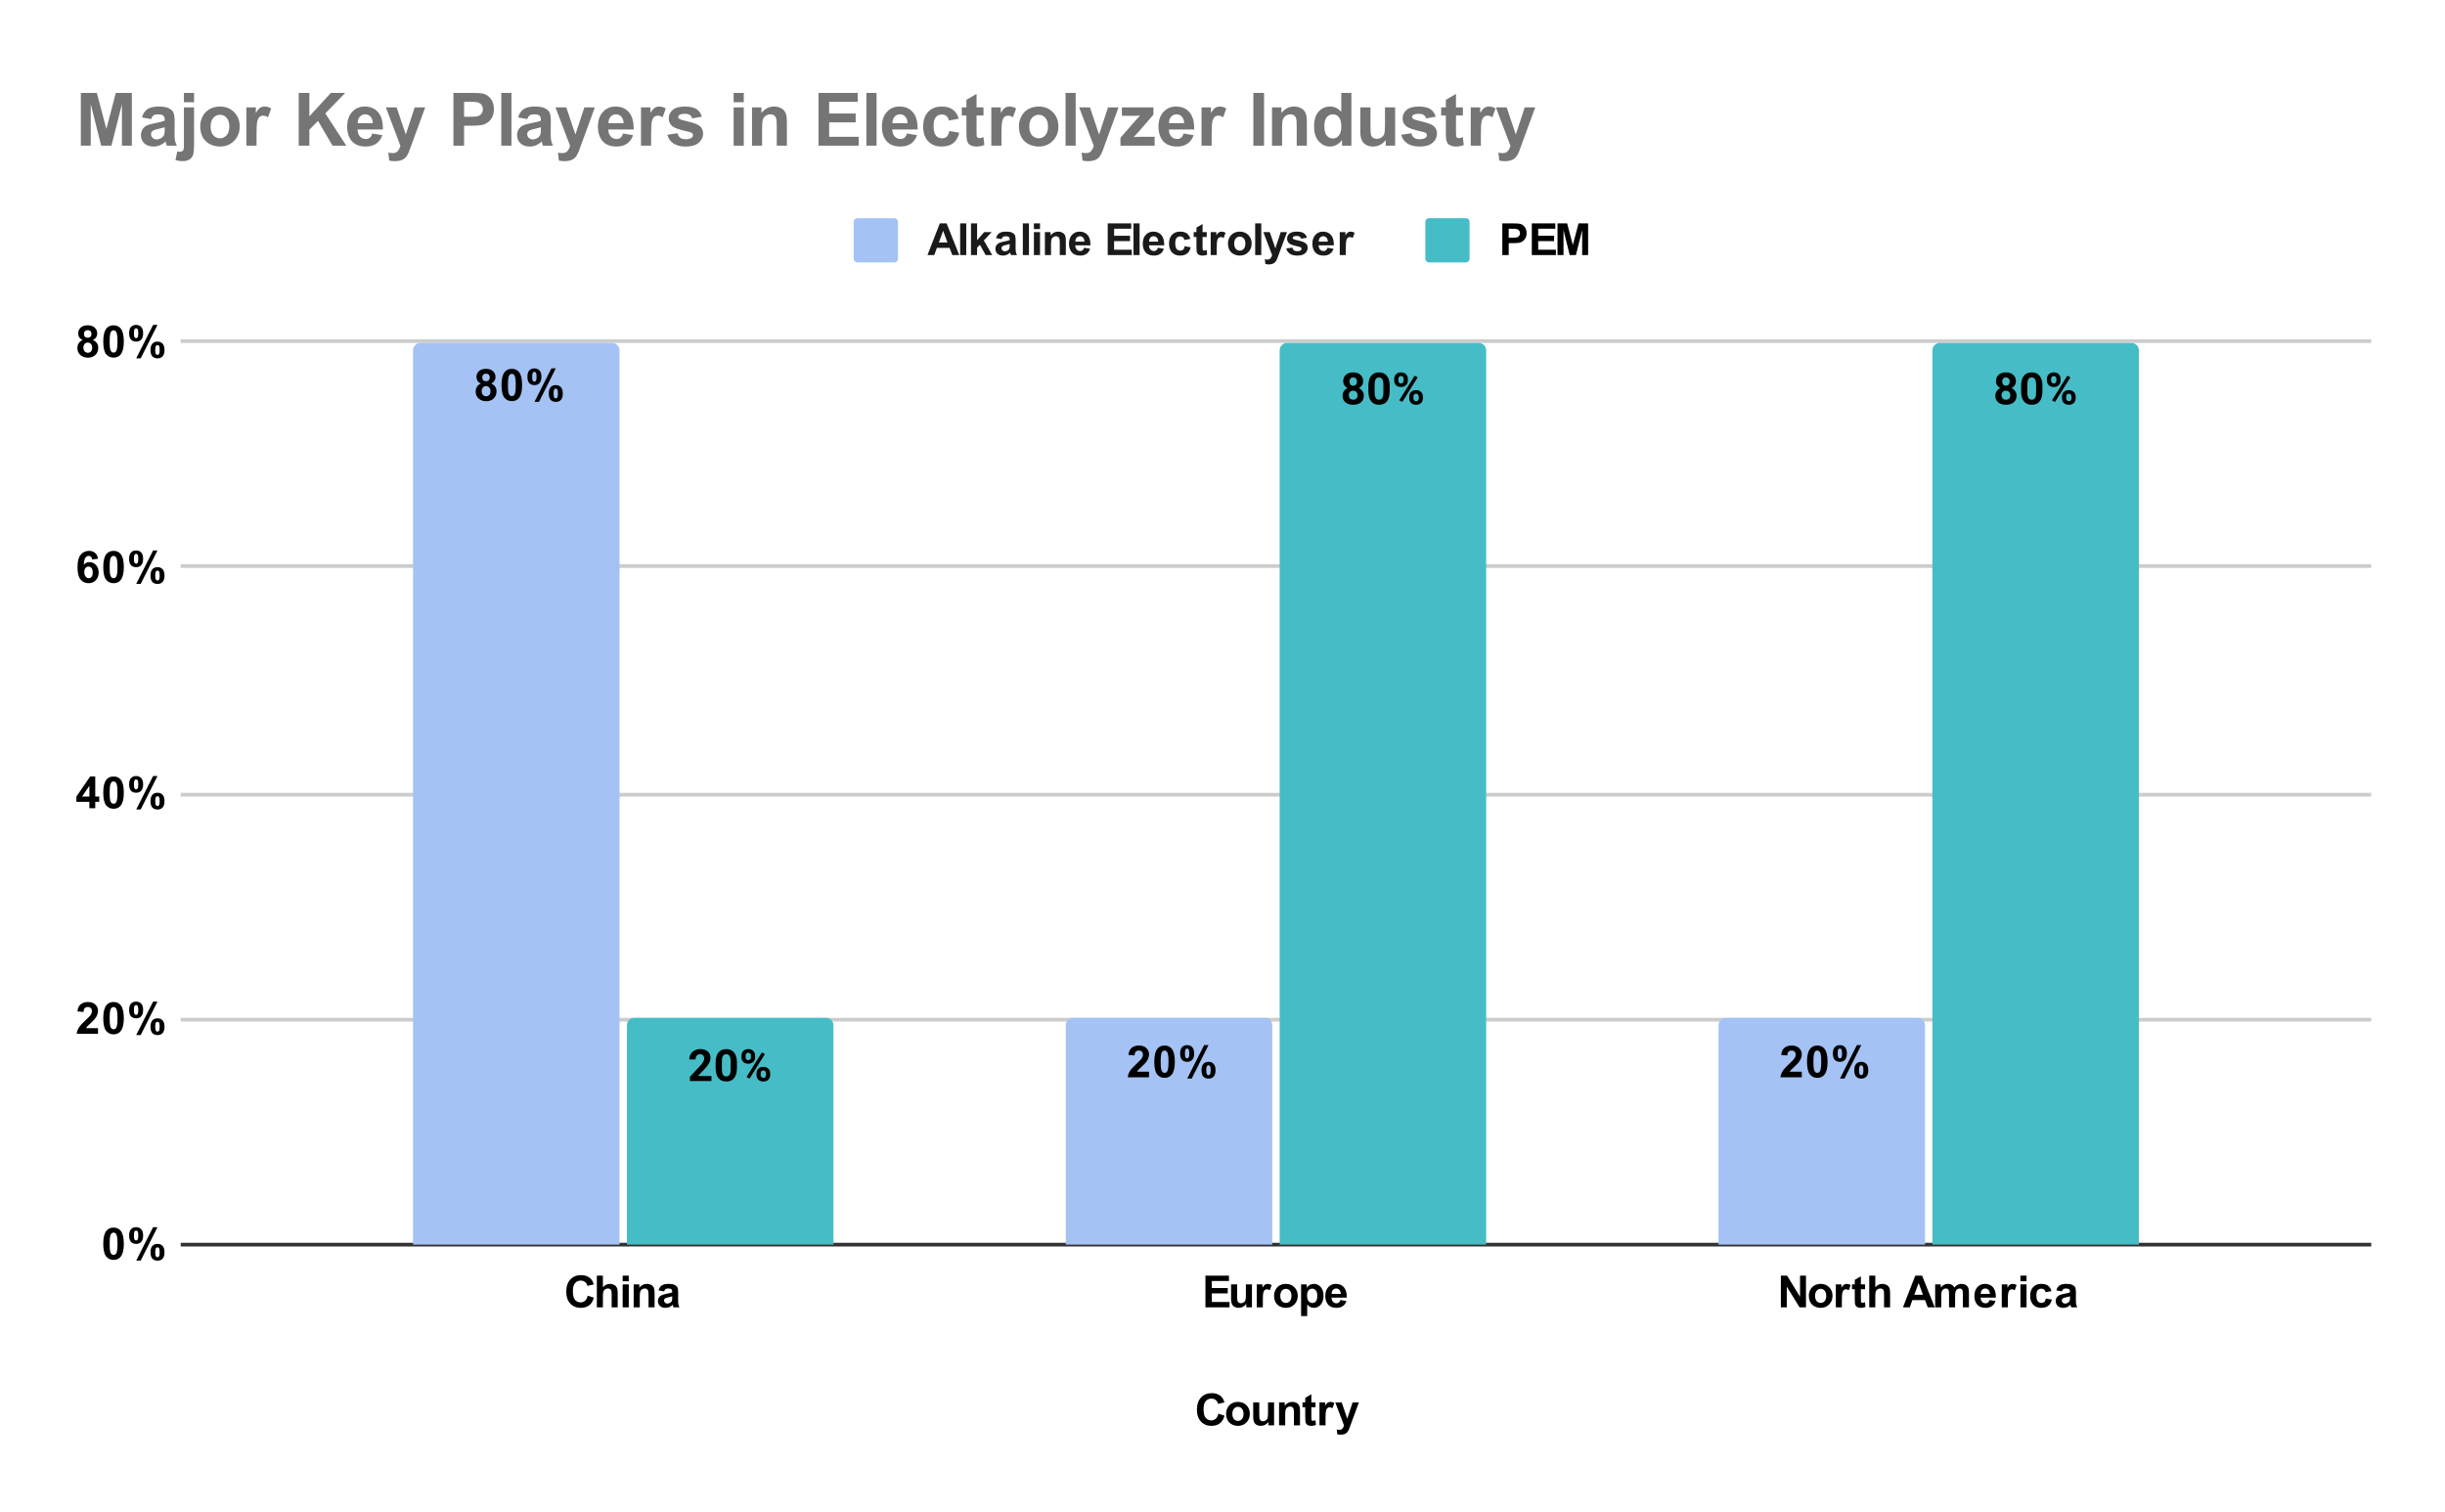
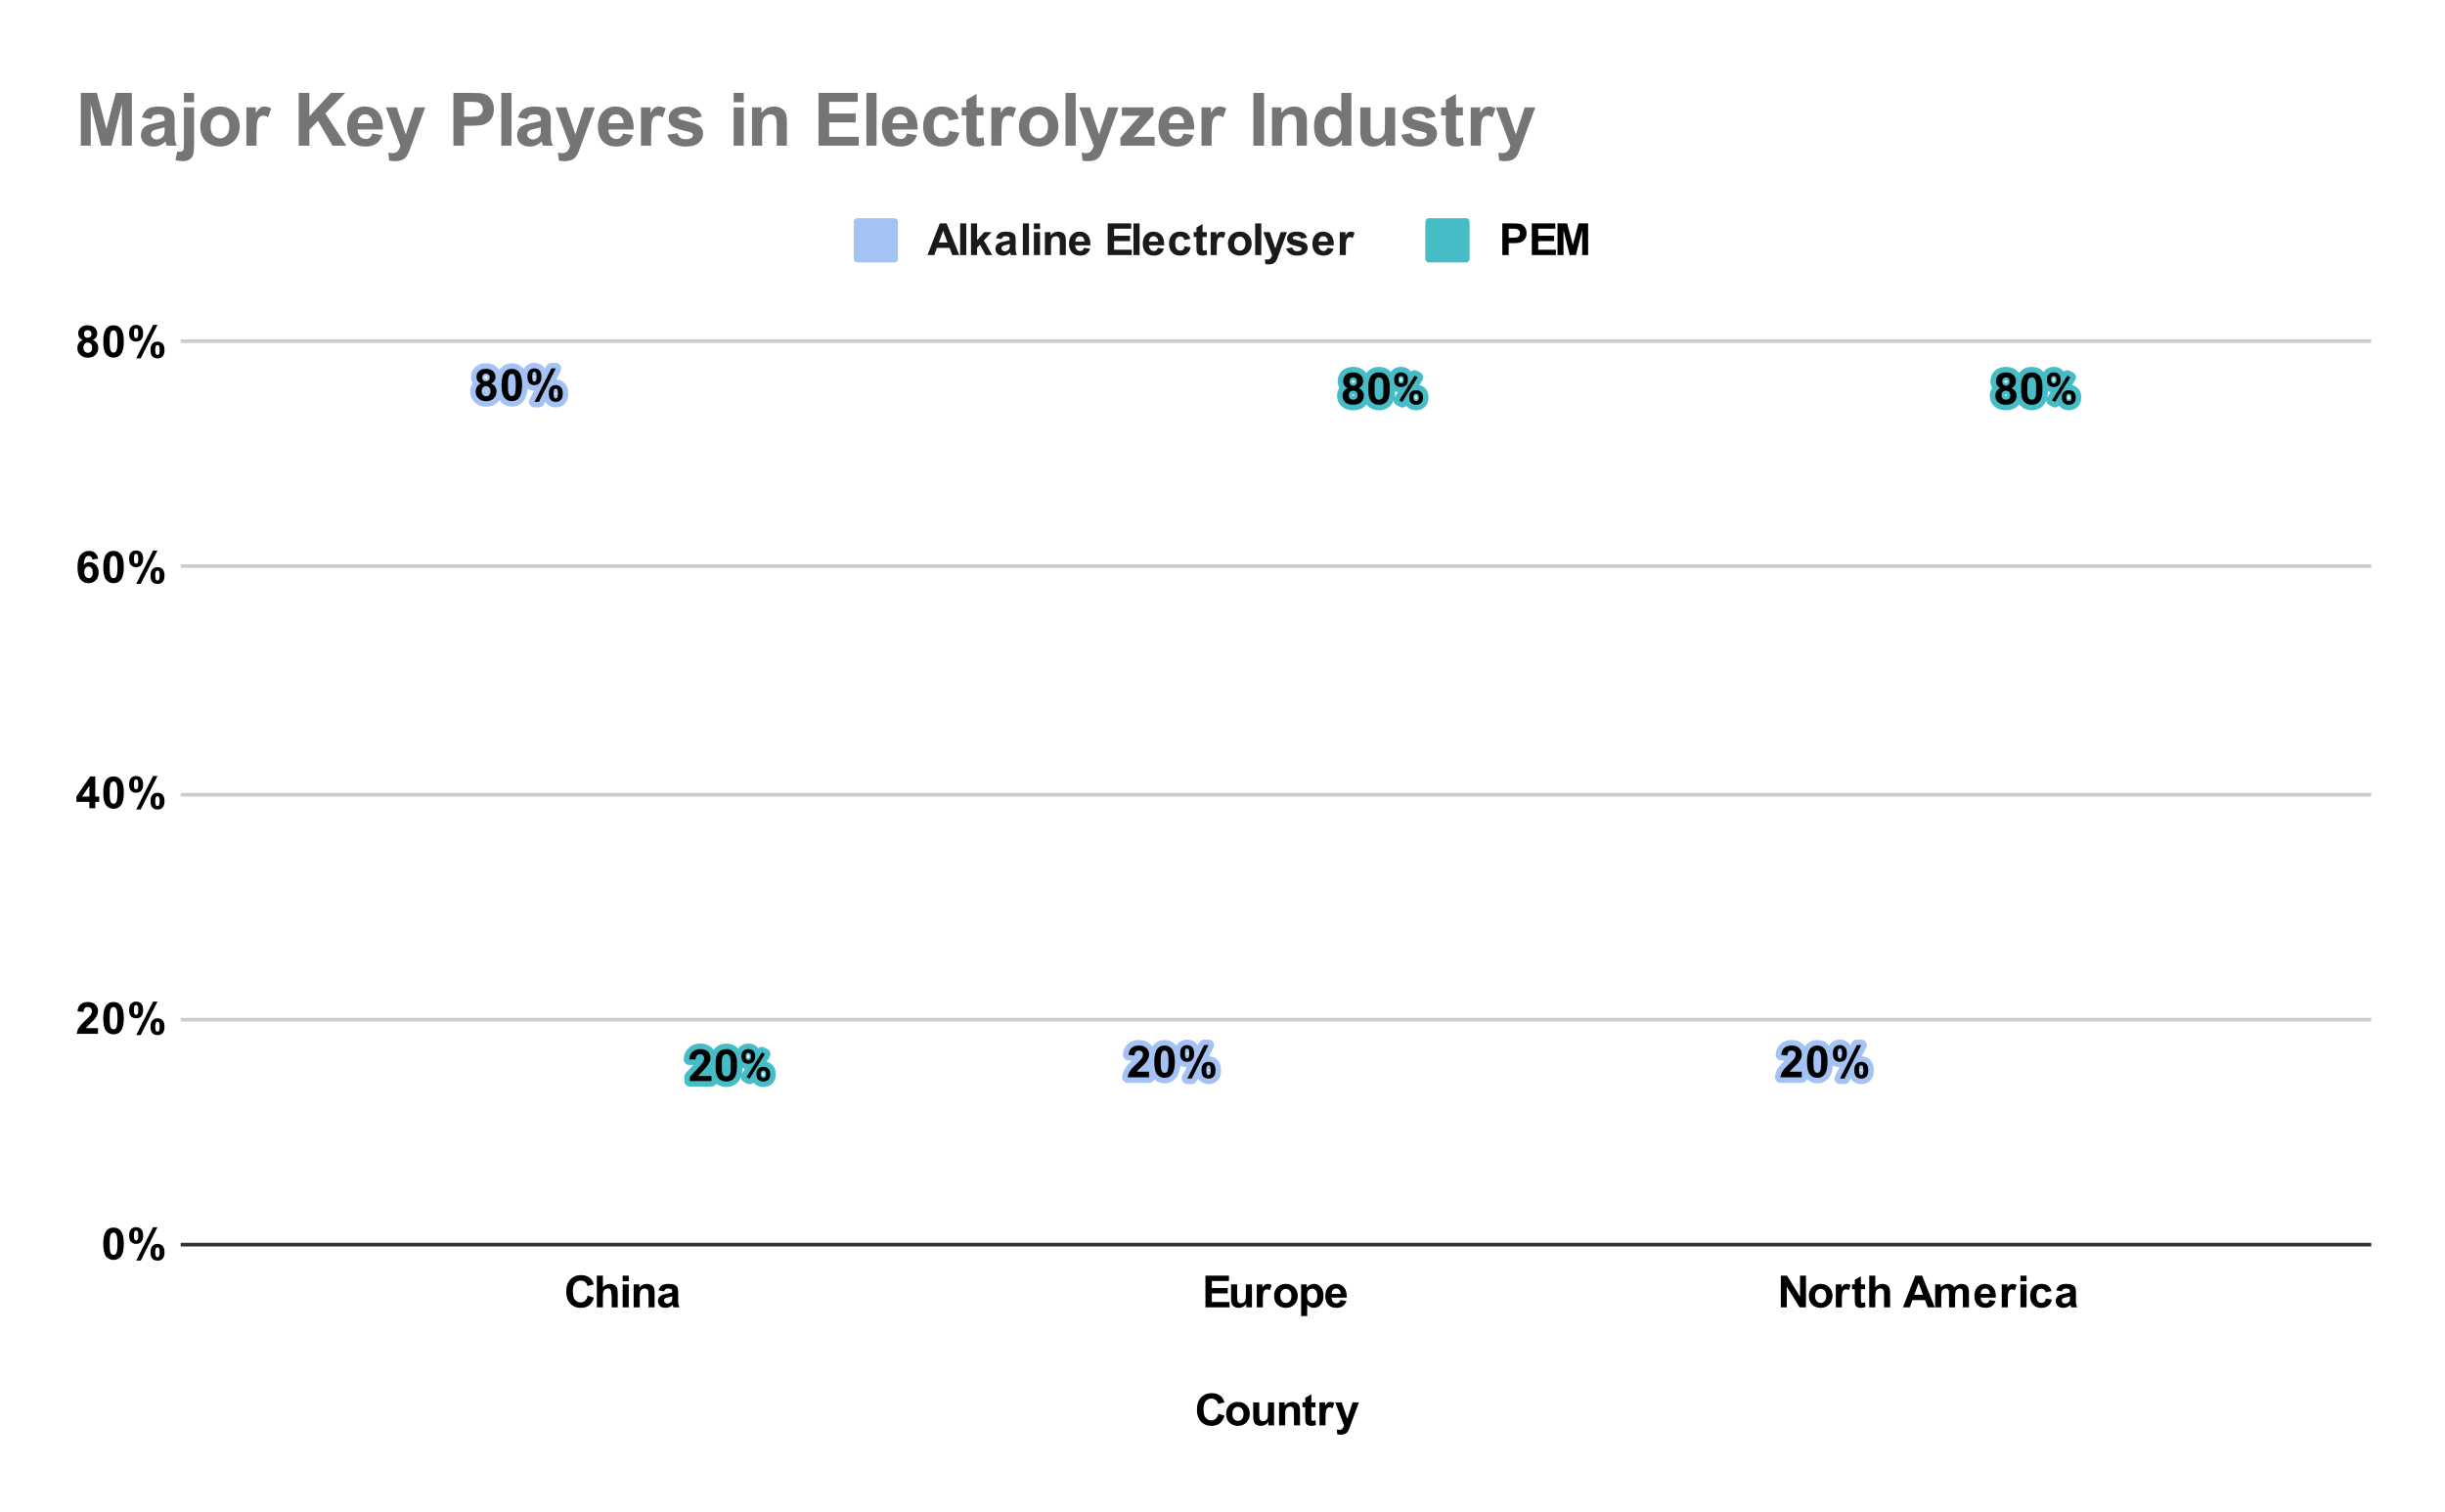
<svg xmlns="http://www.w3.org/2000/svg" version="1.1" viewBox="0.0 0.0 663.0 410.0" fill="none" stroke="none" stroke-linecap="square" stroke-miterlimit="10" width="663" height="410">
  <path fill="#ffffff" d="M0 0L663.0 0L663.0 410.0L0 410.0L0 0Z" fill-rule="nonzero" />
  <path stroke="#333333" stroke-width="1.0" stroke-linecap="butt" d="M49.5 337.5L642.5 337.5" fill-rule="nonzero" />
  <path stroke="#cccccc" stroke-width="1.0" stroke-linecap="butt" d="M49.5 276.5L642.5 276.5" fill-rule="nonzero" />
  <path stroke="#cccccc" stroke-width="1.0" stroke-linecap="butt" d="M49.5 215.5L642.5 215.5" fill-rule="nonzero" />
  <path stroke="#cccccc" stroke-width="1.0" stroke-linecap="butt" d="M49.5 153.5L642.5 153.5" fill-rule="nonzero" />
  <path stroke="#cccccc" stroke-width="1.0" stroke-linecap="butt" d="M49.5 92.5L642.5 92.5" fill-rule="nonzero" />
  <path stroke="#000000" stroke-width="1.0" stroke-linecap="butt" stroke-opacity="0.0" d="M49.5 317.5L642.5 317.5" fill-rule="nonzero" />
  <path stroke="#000000" stroke-width="1.0" stroke-linecap="butt" stroke-opacity="0.0" d="M49.5 296.5L642.5 296.5" fill-rule="nonzero" />
  <path stroke="#000000" stroke-width="1.0" stroke-linecap="butt" stroke-opacity="0.0" d="M49.5 255.5L642.5 255.5" fill-rule="nonzero" />
  <path stroke="#000000" stroke-width="1.0" stroke-linecap="butt" stroke-opacity="0.0" d="M49.5 235.5L642.5 235.5" fill-rule="nonzero" />
  <path stroke="#000000" stroke-width="1.0" stroke-linecap="butt" stroke-opacity="0.0" d="M49.5 194.5L642.5 194.5" fill-rule="nonzero" />
  <path stroke="#000000" stroke-width="1.0" stroke-linecap="butt" stroke-opacity="0.0" d="M49.5 174.5L642.5 174.5" fill-rule="nonzero" />
  <path stroke="#000000" stroke-width="1.0" stroke-linecap="butt" stroke-opacity="0.0" d="M49.5 133.5L642.5 133.5" fill-rule="nonzero" />
  <path stroke="#000000" stroke-width="1.0" stroke-linecap="butt" stroke-opacity="0.0" d="M49.5 113.5L642.5 113.5" fill-rule="nonzero" />
  <clipPath id="id_0">
-     <path d="M49.5 92.833L642.5 92.833L642.5 337.5L49.5 337.5L49.5 92.833Z" clip-rule="nonzero" />
-   </clipPath>
+     </clipPath>
  <path stroke="#000000" stroke-width="2.0" stroke-linecap="butt" stroke-opacity="0.0" clip-path="url(#id_0)" d="M168.0 338.0L112.0 338.0L112.0 95.0C112.0 93.895 112.895 93.0 114.0 93.0L166.0 93.0C167.105 93.0 168.0 93.895 168.0 95.0Z" fill-rule="nonzero" />
  <path fill="#a4c2f4" clip-path="url(#id_0)" d="M168.0 338.0L112.0 338.0L112.0 95.0C112.0 93.895 112.895 93.0 114.0 93.0L166.0 93.0C167.105 93.0 168.0 93.895 168.0 95.0Z" fill-rule="nonzero" />
  <path stroke="#000000" stroke-width="2.0" stroke-linecap="butt" stroke-opacity="0.0" clip-path="url(#id_0)" d="M345.0 338.0L289.0 338.0L289.0 278.0C289.0 276.895 289.895 276.0 291.0 276.0L343.0 276.0C344.105 276.0 345.0 276.895 345.0 278.0Z" fill-rule="nonzero" />
  <path fill="#a4c2f4" clip-path="url(#id_0)" d="M345.0 338.0L289.0 338.0L289.0 278.0C289.0 276.895 289.895 276.0 291.0 276.0L343.0 276.0C344.105 276.0 345.0 276.895 345.0 278.0Z" fill-rule="nonzero" />
  <path stroke="#000000" stroke-width="2.0" stroke-linecap="butt" stroke-opacity="0.0" clip-path="url(#id_0)" d="M522.0 338.0L466.0 338.0L466.0 278.0C466.0 276.895 466.895 276.0 468.0 276.0L520.0 276.0C521.105 276.0 522.0 276.895 522.0 278.0Z" fill-rule="nonzero" />
  <path fill="#a4c2f4" clip-path="url(#id_0)" d="M522.0 338.0L466.0 338.0L466.0 278.0C466.0 276.895 466.895 276.0 468.0 276.0L520.0 276.0C521.105 276.0 522.0 276.895 522.0 278.0Z" fill-rule="nonzero" />
  <path stroke="#000000" stroke-width="2.0" stroke-linecap="butt" stroke-opacity="0.0" clip-path="url(#id_0)" d="M226.0 338.0L170.0 338.0L170.0 278.0C170.0 276.895 170.895 276.0 172.0 276.0L224.0 276.0C225.105 276.0 226.0 276.895 226.0 278.0Z" fill-rule="nonzero" />
  <path fill="#46bdc6" clip-path="url(#id_0)" d="M226.0 338.0L170.0 338.0L170.0 278.0C170.0 276.895 170.895 276.0 172.0 276.0L224.0 276.0C225.105 276.0 226.0 276.895 226.0 278.0Z" fill-rule="nonzero" />
  <path stroke="#000000" stroke-width="2.0" stroke-linecap="butt" stroke-opacity="0.0" clip-path="url(#id_0)" d="M403.0 338.0L347.0 338.0L347.0 95.0C347.0 93.895 347.895 93.0 349.0 93.0L401.0 93.0C402.105 93.0 403.0 93.895 403.0 95.0Z" fill-rule="nonzero" />
  <path fill="#46bdc6" clip-path="url(#id_0)" d="M403.0 338.0L347.0 338.0L347.0 95.0C347.0 93.895 347.895 93.0 349.0 93.0L401.0 93.0C402.105 93.0 403.0 93.895 403.0 95.0Z" fill-rule="nonzero" />
  <path stroke="#000000" stroke-width="2.0" stroke-linecap="butt" stroke-opacity="0.0" clip-path="url(#id_0)" d="M580.0 338.0L524.0 338.0L524.0 95.0C524.0 93.895 524.895 93.0 526.0 93.0L578.0 93.0C579.105 93.0 580.0 93.895 580.0 95.0Z" fill-rule="nonzero" />
  <path fill="#46bdc6" clip-path="url(#id_0)" d="M580.0 338.0L524.0 338.0L524.0 95.0C524.0 93.895 524.895 93.0 526.0 93.0L578.0 93.0C579.105 93.0 580.0 93.895 580.0 95.0Z" fill-rule="nonzero" />
  <path stroke="#a4c2f4" stroke-width="3.0" stroke-linejoin="round" stroke-linecap="round" d="M130.422 103.993Q129.781 103.727 129.484 103.258Q129.203 102.79 129.203 102.227Q129.203 101.258 129.875 100.633Q130.547 100.008 131.781 100.008Q133.0 100.008 133.672 100.633Q134.359 101.258 134.359 102.227Q134.359 102.821 134.047 103.29Q133.734 103.758 133.172 103.993Q133.891 104.29 134.266 104.836Q134.641 105.383 134.641 106.102Q134.641 107.29 133.875 108.04Q133.125 108.79 131.859 108.79Q130.688 108.79 129.906 108.165Q128.984 107.446 128.984 106.18Q128.984 105.477 129.328 104.899Q129.672 104.321 130.422 103.993ZM130.766 102.336Q130.766 102.836 131.031 103.118Q131.312 103.383 131.781 103.383Q132.25 103.383 132.531 103.102Q132.812 102.821 132.812 102.336Q132.812 101.868 132.531 101.602Q132.25 101.321 131.797 101.321Q131.328 101.321 131.047 101.602Q130.766 101.883 130.766 102.336ZM130.609 106.024Q130.609 106.696 130.953 107.086Q131.312 107.461 131.828 107.461Q132.344 107.461 132.672 107.102Q133.0 106.727 133.0 106.04Q133.0 105.43 132.656 105.071Q132.328 104.696 131.812 104.696Q131.203 104.696 130.906 105.118Q130.609 105.54 130.609 106.024ZM138.797 100.008Q140.047 100.008 140.75 100.899Q141.578 101.946 141.578 104.399Q141.578 106.836 140.734 107.899Q140.047 108.774 138.797 108.774Q137.547 108.774 136.766 107.821Q136.0 106.852 136.0 104.383Q136.0 101.946 136.844 100.883Q137.547 100.008 138.797 100.008ZM138.797 101.368Q138.5 101.368 138.266 101.571Q138.031 101.758 137.891 102.243Q137.734 102.883 137.734 104.399Q137.734 105.915 137.875 106.477Q138.031 107.04 138.266 107.227Q138.5 107.415 138.797 107.415Q139.094 107.415 139.328 107.227Q139.562 107.04 139.688 106.54Q139.859 105.915 139.859 104.399Q139.859 102.883 139.703 102.321Q139.562 101.758 139.328 101.571Q139.094 101.368 138.797 101.368ZM143.016 102.165Q143.016 101.008 143.516 100.461Q144.031 99.899 144.906 99.899Q145.797 99.899 146.297 100.461Q146.812 101.008 146.812 102.165Q146.812 103.321 146.297 103.883Q145.797 104.43 144.938 104.43Q144.031 104.43 143.516 103.883Q143.016 103.321 143.016 102.165ZM144.312 102.149Q144.312 102.993 144.5 103.274Q144.641 103.493 144.906 103.493Q145.172 103.493 145.312 103.274Q145.5 102.993 145.5 102.149Q145.5 101.321 145.312 101.04Q145.172 100.821 144.906 100.821Q144.641 100.821 144.5 101.024Q144.312 101.321 144.312 102.149ZM146.156 108.961L144.938 108.961L149.516 99.899L150.703 99.899L146.156 108.961ZM148.812 106.711Q148.812 105.555 149.312 104.993Q149.828 104.43 150.703 104.43Q151.594 104.43 152.094 104.993Q152.609 105.555 152.609 106.711Q152.609 107.868 152.094 108.43Q151.594 108.977 150.734 108.977Q149.828 108.977 149.312 108.43Q148.812 107.868 148.812 106.711ZM150.094 106.696Q150.094 107.54 150.297 107.821Q150.438 108.04 150.703 108.04Q150.969 108.04 151.109 107.821Q151.297 107.54 151.297 106.696Q151.297 105.868 151.109 105.571Q150.969 105.368 150.703 105.368Q150.438 105.368 150.297 105.571Q150.094 105.868 150.094 106.696Z" fill-rule="nonzero" />
  <path fill="#000000" d="M130.422 103.993Q129.781 103.727 129.484 103.258Q129.203 102.79 129.203 102.227Q129.203 101.258 129.875 100.633Q130.547 100.008 131.781 100.008Q133.0 100.008 133.672 100.633Q134.359 101.258 134.359 102.227Q134.359 102.821 134.047 103.29Q133.734 103.758 133.172 103.993Q133.891 104.29 134.266 104.836Q134.641 105.383 134.641 106.102Q134.641 107.29 133.875 108.04Q133.125 108.79 131.859 108.79Q130.688 108.79 129.906 108.165Q128.984 107.446 128.984 106.18Q128.984 105.477 129.328 104.899Q129.672 104.321 130.422 103.993ZM130.766 102.336Q130.766 102.836 131.031 103.118Q131.312 103.383 131.781 103.383Q132.25 103.383 132.531 103.102Q132.812 102.821 132.812 102.336Q132.812 101.868 132.531 101.602Q132.25 101.321 131.797 101.321Q131.328 101.321 131.047 101.602Q130.766 101.883 130.766 102.336ZM130.609 106.024Q130.609 106.696 130.953 107.086Q131.312 107.461 131.828 107.461Q132.344 107.461 132.672 107.102Q133.0 106.727 133.0 106.04Q133.0 105.43 132.656 105.071Q132.328 104.696 131.812 104.696Q131.203 104.696 130.906 105.118Q130.609 105.54 130.609 106.024ZM138.797 100.008Q140.047 100.008 140.75 100.899Q141.578 101.946 141.578 104.399Q141.578 106.836 140.734 107.899Q140.047 108.774 138.797 108.774Q137.547 108.774 136.766 107.821Q136.0 106.852 136.0 104.383Q136.0 101.946 136.844 100.883Q137.547 100.008 138.797 100.008ZM138.797 101.368Q138.5 101.368 138.266 101.571Q138.031 101.758 137.891 102.243Q137.734 102.883 137.734 104.399Q137.734 105.915 137.875 106.477Q138.031 107.04 138.266 107.227Q138.5 107.415 138.797 107.415Q139.094 107.415 139.328 107.227Q139.562 107.04 139.688 106.54Q139.859 105.915 139.859 104.399Q139.859 102.883 139.703 102.321Q139.562 101.758 139.328 101.571Q139.094 101.368 138.797 101.368ZM143.016 102.165Q143.016 101.008 143.516 100.461Q144.031 99.899 144.906 99.899Q145.797 99.899 146.297 100.461Q146.812 101.008 146.812 102.165Q146.812 103.321 146.297 103.883Q145.797 104.43 144.938 104.43Q144.031 104.43 143.516 103.883Q143.016 103.321 143.016 102.165ZM144.312 102.149Q144.312 102.993 144.5 103.274Q144.641 103.493 144.906 103.493Q145.172 103.493 145.312 103.274Q145.5 102.993 145.5 102.149Q145.5 101.321 145.312 101.04Q145.172 100.821 144.906 100.821Q144.641 100.821 144.5 101.024Q144.312 101.321 144.312 102.149ZM146.156 108.961L144.938 108.961L149.516 99.899L150.703 99.899L146.156 108.961ZM148.812 106.711Q148.812 105.555 149.312 104.993Q149.828 104.43 150.703 104.43Q151.594 104.43 152.094 104.993Q152.609 105.555 152.609 106.711Q152.609 107.868 152.094 108.43Q151.594 108.977 150.734 108.977Q149.828 108.977 149.312 108.43Q148.812 107.868 148.812 106.711ZM150.094 106.696Q150.094 107.54 150.297 107.821Q150.438 108.04 150.703 108.04Q150.969 108.04 151.109 107.821Q151.297 107.54 151.297 106.696Q151.297 105.868 151.109 105.571Q150.969 105.368 150.703 105.368Q150.438 105.368 150.297 105.571Q150.094 105.868 150.094 106.696Z" fill-rule="nonzero" />
  <path stroke="#a4c2f4" stroke-width="3.0" stroke-linejoin="round" stroke-linecap="round" d="M311.578 290.602L311.578 292.133L305.797 292.133Q305.891 291.258 306.359 290.493Q306.828 289.711 308.219 288.43Q309.328 287.399 309.578 287.024Q309.922 286.508 309.922 286.008Q309.922 285.461 309.625 285.165Q309.328 284.868 308.812 284.868Q308.297 284.868 307.984 285.18Q307.688 285.493 307.641 286.211L306.0 286.055Q306.141 284.696 306.906 284.102Q307.688 283.508 308.844 283.508Q310.125 283.508 310.844 284.196Q311.578 284.883 311.578 285.899Q311.578 286.477 311.359 287.008Q311.156 287.524 310.703 288.102Q310.406 288.477 309.625 289.196Q308.844 289.915 308.641 290.149Q308.438 290.383 308.297 290.602L311.578 290.602ZM315.797 283.508Q317.047 283.508 317.75 284.399Q318.578 285.446 318.578 287.899Q318.578 290.336 317.734 291.399Q317.047 292.274 315.797 292.274Q314.547 292.274 313.766 291.321Q313.0 290.352 313.0 287.883Q313.0 285.446 313.844 284.383Q314.547 283.508 315.797 283.508ZM315.797 284.868Q315.5 284.868 315.266 285.071Q315.031 285.258 314.891 285.743Q314.734 286.383 314.734 287.899Q314.734 289.415 314.875 289.977Q315.031 290.54 315.266 290.727Q315.5 290.915 315.797 290.915Q316.094 290.915 316.328 290.727Q316.562 290.54 316.688 290.04Q316.859 289.415 316.859 287.899Q316.859 286.383 316.703 285.821Q316.562 285.258 316.328 285.071Q316.094 284.868 315.797 284.868ZM320.016 285.665Q320.016 284.508 320.516 283.961Q321.031 283.399 321.906 283.399Q322.797 283.399 323.297 283.961Q323.812 284.508 323.812 285.665Q323.812 286.821 323.297 287.383Q322.797 287.93 321.938 287.93Q321.031 287.93 320.516 287.383Q320.016 286.821 320.016 285.665ZM321.312 285.649Q321.312 286.493 321.5 286.774Q321.641 286.993 321.906 286.993Q322.172 286.993 322.312 286.774Q322.5 286.493 322.5 285.649Q322.5 284.821 322.312 284.54Q322.172 284.321 321.906 284.321Q321.641 284.321 321.5 284.524Q321.312 284.821 321.312 285.649ZM323.156 292.461L321.938 292.461L326.516 283.399L327.703 283.399L323.156 292.461ZM325.812 290.211Q325.812 289.055 326.312 288.493Q326.828 287.93 327.703 287.93Q328.594 287.93 329.094 288.493Q329.609 289.055 329.609 290.211Q329.609 291.368 329.094 291.93Q328.594 292.477 327.734 292.477Q326.828 292.477 326.312 291.93Q325.812 291.368 325.812 290.211ZM327.094 290.196Q327.094 291.04 327.297 291.321Q327.438 291.54 327.703 291.54Q327.969 291.54 328.109 291.321Q328.297 291.04 328.297 290.196Q328.297 289.368 328.109 289.071Q327.969 288.868 327.703 288.868Q327.438 288.868 327.297 289.071Q327.094 289.368 327.094 290.196Z" fill-rule="nonzero" />
  <path fill="#000000" d="M311.578 290.602L311.578 292.133L305.797 292.133Q305.891 291.258 306.359 290.493Q306.828 289.711 308.219 288.43Q309.328 287.399 309.578 287.024Q309.922 286.508 309.922 286.008Q309.922 285.461 309.625 285.165Q309.328 284.868 308.812 284.868Q308.297 284.868 307.984 285.18Q307.688 285.493 307.641 286.211L306.0 286.055Q306.141 284.696 306.906 284.102Q307.688 283.508 308.844 283.508Q310.125 283.508 310.844 284.196Q311.578 284.883 311.578 285.899Q311.578 286.477 311.359 287.008Q311.156 287.524 310.703 288.102Q310.406 288.477 309.625 289.196Q308.844 289.915 308.641 290.149Q308.438 290.383 308.297 290.602L311.578 290.602ZM315.797 283.508Q317.047 283.508 317.75 284.399Q318.578 285.446 318.578 287.899Q318.578 290.336 317.734 291.399Q317.047 292.274 315.797 292.274Q314.547 292.274 313.766 291.321Q313.0 290.352 313.0 287.883Q313.0 285.446 313.844 284.383Q314.547 283.508 315.797 283.508ZM315.797 284.868Q315.5 284.868 315.266 285.071Q315.031 285.258 314.891 285.743Q314.734 286.383 314.734 287.899Q314.734 289.415 314.875 289.977Q315.031 290.54 315.266 290.727Q315.5 290.915 315.797 290.915Q316.094 290.915 316.328 290.727Q316.562 290.54 316.688 290.04Q316.859 289.415 316.859 287.899Q316.859 286.383 316.703 285.821Q316.562 285.258 316.328 285.071Q316.094 284.868 315.797 284.868ZM320.016 285.665Q320.016 284.508 320.516 283.961Q321.031 283.399 321.906 283.399Q322.797 283.399 323.297 283.961Q323.812 284.508 323.812 285.665Q323.812 286.821 323.297 287.383Q322.797 287.93 321.938 287.93Q321.031 287.93 320.516 287.383Q320.016 286.821 320.016 285.665ZM321.312 285.649Q321.312 286.493 321.5 286.774Q321.641 286.993 321.906 286.993Q322.172 286.993 322.312 286.774Q322.5 286.493 322.5 285.649Q322.5 284.821 322.312 284.54Q322.172 284.321 321.906 284.321Q321.641 284.321 321.5 284.524Q321.312 284.821 321.312 285.649ZM323.156 292.461L321.938 292.461L326.516 283.399L327.703 283.399L323.156 292.461ZM325.812 290.211Q325.812 289.055 326.312 288.493Q326.828 287.93 327.703 287.93Q328.594 287.93 329.094 288.493Q329.609 289.055 329.609 290.211Q329.609 291.368 329.094 291.93Q328.594 292.477 327.734 292.477Q326.828 292.477 326.312 291.93Q325.812 291.368 325.812 290.211ZM327.094 290.196Q327.094 291.04 327.297 291.321Q327.438 291.54 327.703 291.54Q327.969 291.54 328.109 291.321Q328.297 291.04 328.297 290.196Q328.297 289.368 328.109 289.071Q327.969 288.868 327.703 288.868Q327.438 288.868 327.297 289.071Q327.094 289.368 327.094 290.196Z" fill-rule="nonzero" />
  <path stroke="#a4c2f4" stroke-width="3.0" stroke-linejoin="round" stroke-linecap="round" d="M488.578 290.602L488.578 292.133L482.797 292.133Q482.891 291.258 483.359 290.493Q483.828 289.711 485.219 288.43Q486.328 287.399 486.578 287.024Q486.922 286.508 486.922 286.008Q486.922 285.461 486.625 285.165Q486.328 284.868 485.812 284.868Q485.297 284.868 484.984 285.18Q484.688 285.493 484.641 286.211L483.0 286.055Q483.141 284.696 483.906 284.102Q484.688 283.508 485.844 283.508Q487.125 283.508 487.844 284.196Q488.578 284.883 488.578 285.899Q488.578 286.477 488.359 287.008Q488.156 287.524 487.703 288.102Q487.406 288.477 486.625 289.196Q485.844 289.915 485.641 290.149Q485.438 290.383 485.297 290.602L488.578 290.602ZM492.797 283.508Q494.047 283.508 494.75 284.399Q495.578 285.446 495.578 287.899Q495.578 290.336 494.734 291.399Q494.047 292.274 492.797 292.274Q491.547 292.274 490.766 291.321Q490.0 290.352 490.0 287.883Q490.0 285.446 490.844 284.383Q491.547 283.508 492.797 283.508ZM492.797 284.868Q492.5 284.868 492.266 285.071Q492.031 285.258 491.891 285.743Q491.734 286.383 491.734 287.899Q491.734 289.415 491.875 289.977Q492.031 290.54 492.266 290.727Q492.5 290.915 492.797 290.915Q493.094 290.915 493.328 290.727Q493.562 290.54 493.688 290.04Q493.859 289.415 493.859 287.899Q493.859 286.383 493.703 285.821Q493.562 285.258 493.328 285.071Q493.094 284.868 492.797 284.868ZM497.016 285.665Q497.016 284.508 497.516 283.961Q498.031 283.399 498.906 283.399Q499.797 283.399 500.297 283.961Q500.812 284.508 500.812 285.665Q500.812 286.821 500.297 287.383Q499.797 287.93 498.938 287.93Q498.031 287.93 497.516 287.383Q497.016 286.821 497.016 285.665ZM498.312 285.649Q498.312 286.493 498.5 286.774Q498.641 286.993 498.906 286.993Q499.172 286.993 499.312 286.774Q499.5 286.493 499.5 285.649Q499.5 284.821 499.312 284.54Q499.172 284.321 498.906 284.321Q498.641 284.321 498.5 284.524Q498.312 284.821 498.312 285.649ZM500.156 292.461L498.938 292.461L503.516 283.399L504.703 283.399L500.156 292.461ZM502.812 290.211Q502.812 289.055 503.312 288.493Q503.828 287.93 504.703 287.93Q505.594 287.93 506.094 288.493Q506.609 289.055 506.609 290.211Q506.609 291.368 506.094 291.93Q505.594 292.477 504.734 292.477Q503.828 292.477 503.312 291.93Q502.812 291.368 502.812 290.211ZM504.094 290.196Q504.094 291.04 504.297 291.321Q504.438 291.54 504.703 291.54Q504.969 291.54 505.109 291.321Q505.297 291.04 505.297 290.196Q505.297 289.368 505.109 289.071Q504.969 288.868 504.703 288.868Q504.438 288.868 504.297 289.071Q504.094 289.368 504.094 290.196Z" fill-rule="nonzero" />
  <path fill="#000000" d="M488.578 290.602L488.578 292.133L482.797 292.133Q482.891 291.258 483.359 290.493Q483.828 289.711 485.219 288.43Q486.328 287.399 486.578 287.024Q486.922 286.508 486.922 286.008Q486.922 285.461 486.625 285.165Q486.328 284.868 485.812 284.868Q485.297 284.868 484.984 285.18Q484.688 285.493 484.641 286.211L483.0 286.055Q483.141 284.696 483.906 284.102Q484.688 283.508 485.844 283.508Q487.125 283.508 487.844 284.196Q488.578 284.883 488.578 285.899Q488.578 286.477 488.359 287.008Q488.156 287.524 487.703 288.102Q487.406 288.477 486.625 289.196Q485.844 289.915 485.641 290.149Q485.438 290.383 485.297 290.602L488.578 290.602ZM492.797 283.508Q494.047 283.508 494.75 284.399Q495.578 285.446 495.578 287.899Q495.578 290.336 494.734 291.399Q494.047 292.274 492.797 292.274Q491.547 292.274 490.766 291.321Q490.0 290.352 490.0 287.883Q490.0 285.446 490.844 284.383Q491.547 283.508 492.797 283.508ZM492.797 284.868Q492.5 284.868 492.266 285.071Q492.031 285.258 491.891 285.743Q491.734 286.383 491.734 287.899Q491.734 289.415 491.875 289.977Q492.031 290.54 492.266 290.727Q492.5 290.915 492.797 290.915Q493.094 290.915 493.328 290.727Q493.562 290.54 493.688 290.04Q493.859 289.415 493.859 287.899Q493.859 286.383 493.703 285.821Q493.562 285.258 493.328 285.071Q493.094 284.868 492.797 284.868ZM497.016 285.665Q497.016 284.508 497.516 283.961Q498.031 283.399 498.906 283.399Q499.797 283.399 500.297 283.961Q500.812 284.508 500.812 285.665Q500.812 286.821 500.297 287.383Q499.797 287.93 498.938 287.93Q498.031 287.93 497.516 287.383Q497.016 286.821 497.016 285.665ZM498.312 285.649Q498.312 286.493 498.5 286.774Q498.641 286.993 498.906 286.993Q499.172 286.993 499.312 286.774Q499.5 286.493 499.5 285.649Q499.5 284.821 499.312 284.54Q499.172 284.321 498.906 284.321Q498.641 284.321 498.5 284.524Q498.312 284.821 498.312 285.649ZM500.156 292.461L498.938 292.461L503.516 283.399L504.703 283.399L500.156 292.461ZM502.812 290.211Q502.812 289.055 503.312 288.493Q503.828 287.93 504.703 287.93Q505.594 287.93 506.094 288.493Q506.609 289.055 506.609 290.211Q506.609 291.368 506.094 291.93Q505.594 292.477 504.734 292.477Q503.828 292.477 503.312 291.93Q502.812 291.368 502.812 290.211ZM504.094 290.196Q504.094 291.04 504.297 291.321Q504.438 291.54 504.703 291.54Q504.969 291.54 505.109 291.321Q505.297 291.04 505.297 290.196Q505.297 289.368 505.109 289.071Q504.969 288.868 504.703 288.868Q504.438 288.868 504.297 289.071Q504.094 289.368 504.094 290.196Z" fill-rule="nonzero" />
  <path stroke="#46bdc6" stroke-width="3.0" stroke-linejoin="round" stroke-linecap="round" d="M192.922 293.133L187.078 293.133L187.078 291.977L189.844 289.024Q190.406 288.415 190.672 287.946Q190.953 287.477 190.953 287.071Q190.953 286.493 190.656 286.18Q190.375 285.852 189.844 285.852Q189.266 285.852 188.938 286.243Q188.609 286.633 188.609 287.29L186.906 287.29Q186.906 286.508 187.281 285.868Q187.656 285.211 188.328 284.852Q189.016 284.477 189.875 284.477Q191.188 284.477 191.922 285.118Q192.656 285.743 192.656 286.899Q192.656 287.54 192.328 288.196Q192.0 288.852 191.203 289.727L189.266 291.774L192.922 291.774L192.922 293.133ZM199.828 289.602Q199.828 291.368 199.094 292.321Q198.359 293.258 196.953 293.258Q195.547 293.258 194.812 292.336Q194.078 291.415 194.062 289.696L194.062 288.118Q194.062 286.336 194.797 285.415Q195.547 284.477 196.938 284.477Q198.328 284.477 199.062 285.399Q199.812 286.321 199.828 288.04L199.828 289.602ZM198.125 287.883Q198.125 286.821 197.828 286.336Q197.547 285.852 196.938 285.852Q196.344 285.852 196.047 286.321Q195.766 286.774 195.75 287.758L195.75 289.821Q195.75 290.868 196.031 291.383Q196.312 291.883 196.953 291.883Q197.562 291.883 197.844 291.399Q198.125 290.915 198.125 289.915L198.125 287.883ZM201.062 286.243Q201.062 285.461 201.562 284.977Q202.078 284.477 202.906 284.477Q203.734 284.477 204.25 284.961Q204.766 285.446 204.766 286.274L204.766 286.696Q204.766 287.477 204.25 287.961Q203.734 288.446 202.922 288.446Q202.078 288.446 201.562 287.961Q201.062 287.477 201.062 286.665L201.062 286.243ZM202.188 286.696Q202.188 287.04 202.391 287.258Q202.594 287.477 202.922 287.477Q203.25 287.477 203.438 287.258Q203.625 287.04 203.625 286.68L203.625 286.243Q203.625 285.883 203.438 285.68Q203.25 285.461 202.906 285.461Q202.578 285.461 202.375 285.68Q202.188 285.883 202.188 286.258L202.188 286.696ZM205.141 291.04Q205.141 290.243 205.656 289.774Q206.172 289.29 206.984 289.29Q207.812 289.29 208.328 289.774Q208.844 290.243 208.844 291.071L208.844 291.493Q208.844 292.29 208.344 292.774Q207.844 293.258 207.0 293.258Q206.156 293.258 205.641 292.774Q205.141 292.274 205.141 291.477L205.141 291.04ZM206.266 291.493Q206.266 291.821 206.469 292.055Q206.688 292.274 207.0 292.274Q207.719 292.274 207.719 291.493L207.719 291.04Q207.719 290.696 207.516 290.477Q207.312 290.258 206.984 290.258Q206.656 290.258 206.453 290.477Q206.266 290.696 206.266 291.055L206.266 291.493ZM203.25 292.493L202.422 292.055L206.594 285.383L207.422 285.821L203.25 292.493Z" fill-rule="nonzero" />
  <path fill="#000000" d="M192.922 293.133L187.078 293.133L187.078 291.977L189.844 289.024Q190.406 288.415 190.672 287.946Q190.953 287.477 190.953 287.071Q190.953 286.493 190.656 286.18Q190.375 285.852 189.844 285.852Q189.266 285.852 188.938 286.243Q188.609 286.633 188.609 287.29L186.906 287.29Q186.906 286.508 187.281 285.868Q187.656 285.211 188.328 284.852Q189.016 284.477 189.875 284.477Q191.188 284.477 191.922 285.118Q192.656 285.743 192.656 286.899Q192.656 287.54 192.328 288.196Q192.0 288.852 191.203 289.727L189.266 291.774L192.922 291.774L192.922 293.133ZM199.828 289.602Q199.828 291.368 199.094 292.321Q198.359 293.258 196.953 293.258Q195.547 293.258 194.812 292.336Q194.078 291.415 194.062 289.696L194.062 288.118Q194.062 286.336 194.797 285.415Q195.547 284.477 196.938 284.477Q198.328 284.477 199.062 285.399Q199.812 286.321 199.828 288.04L199.828 289.602ZM198.125 287.883Q198.125 286.821 197.828 286.336Q197.547 285.852 196.938 285.852Q196.344 285.852 196.047 286.321Q195.766 286.774 195.75 287.758L195.75 289.821Q195.75 290.868 196.031 291.383Q196.312 291.883 196.953 291.883Q197.562 291.883 197.844 291.399Q198.125 290.915 198.125 289.915L198.125 287.883ZM201.062 286.243Q201.062 285.461 201.562 284.977Q202.078 284.477 202.906 284.477Q203.734 284.477 204.25 284.961Q204.766 285.446 204.766 286.274L204.766 286.696Q204.766 287.477 204.25 287.961Q203.734 288.446 202.922 288.446Q202.078 288.446 201.562 287.961Q201.062 287.477 201.062 286.665L201.062 286.243ZM202.188 286.696Q202.188 287.04 202.391 287.258Q202.594 287.477 202.922 287.477Q203.25 287.477 203.438 287.258Q203.625 287.04 203.625 286.68L203.625 286.243Q203.625 285.883 203.438 285.68Q203.25 285.461 202.906 285.461Q202.578 285.461 202.375 285.68Q202.188 285.883 202.188 286.258L202.188 286.696ZM205.141 291.04Q205.141 290.243 205.656 289.774Q206.172 289.29 206.984 289.29Q207.812 289.29 208.328 289.774Q208.844 290.243 208.844 291.071L208.844 291.493Q208.844 292.29 208.344 292.774Q207.844 293.258 207.0 293.258Q206.156 293.258 205.641 292.774Q205.141 292.274 205.141 291.477L205.141 291.04ZM206.266 291.493Q206.266 291.821 206.469 292.055Q206.688 292.274 207.0 292.274Q207.719 292.274 207.719 291.493L207.719 291.04Q207.719 290.696 207.516 290.477Q207.312 290.258 206.984 290.258Q206.656 290.258 206.453 290.477Q206.266 290.696 206.266 291.055L206.266 291.493ZM203.25 292.493L202.422 292.055L206.594 285.383L207.422 285.821L203.25 292.493Z" fill-rule="nonzero" />
  <path stroke="#46bdc6" stroke-width="3.0" stroke-linejoin="round" stroke-linecap="round" d="M369.641 103.368Q369.641 103.993 369.328 104.477Q369.016 104.946 368.469 105.243Q369.094 105.54 369.453 106.071Q369.828 106.586 369.828 107.29Q369.828 108.43 369.047 109.102Q368.281 109.758 366.938 109.758Q365.609 109.758 364.828 109.102Q364.062 108.43 364.062 107.29Q364.062 106.586 364.422 106.055Q364.781 105.524 365.406 105.243Q364.859 104.946 364.547 104.477Q364.234 103.993 364.234 103.368Q364.234 102.274 364.953 101.633Q365.688 100.977 366.938 100.977Q368.188 100.977 368.906 101.633Q369.641 102.274 369.641 103.368ZM368.125 107.165Q368.125 106.618 367.797 106.29Q367.484 105.946 366.938 105.946Q366.391 105.946 366.062 106.274Q365.75 106.602 365.75 107.165Q365.75 107.711 366.062 108.055Q366.391 108.383 366.953 108.383Q367.5 108.383 367.812 108.071Q368.125 107.743 368.125 107.165ZM367.953 103.446Q367.953 102.946 367.688 102.649Q367.422 102.352 366.938 102.352Q366.469 102.352 366.203 102.649Q365.938 102.93 365.938 103.446Q365.938 103.961 366.203 104.274Q366.469 104.586 366.938 104.586Q367.422 104.586 367.688 104.274Q367.953 103.961 367.953 103.446ZM376.828 106.102Q376.828 107.868 376.094 108.821Q375.359 109.758 373.953 109.758Q372.547 109.758 371.812 108.836Q371.078 107.915 371.062 106.196L371.062 104.618Q371.062 102.836 371.797 101.915Q372.547 100.977 373.938 100.977Q375.328 100.977 376.062 101.899Q376.812 102.821 376.828 104.54L376.828 106.102ZM375.125 104.383Q375.125 103.321 374.828 102.836Q374.547 102.352 373.938 102.352Q373.344 102.352 373.047 102.821Q372.766 103.274 372.75 104.258L372.75 106.321Q372.75 107.368 373.031 107.883Q373.312 108.383 373.953 108.383Q374.562 108.383 374.844 107.899Q375.125 107.415 375.125 106.415L375.125 104.383ZM378.062 102.743Q378.062 101.961 378.562 101.477Q379.078 100.977 379.906 100.977Q380.734 100.977 381.25 101.461Q381.766 101.946 381.766 102.774L381.766 103.196Q381.766 103.977 381.25 104.461Q380.734 104.946 379.922 104.946Q379.078 104.946 378.562 104.461Q378.062 103.977 378.062 103.165L378.062 102.743ZM379.188 103.196Q379.188 103.54 379.391 103.758Q379.594 103.977 379.922 103.977Q380.25 103.977 380.438 103.758Q380.625 103.54 380.625 103.18L380.625 102.743Q380.625 102.383 380.438 102.18Q380.25 101.961 379.906 101.961Q379.578 101.961 379.375 102.18Q379.188 102.383 379.188 102.758L379.188 103.196ZM382.141 107.54Q382.141 106.743 382.656 106.274Q383.172 105.79 383.984 105.79Q384.812 105.79 385.328 106.274Q385.844 106.743 385.844 107.571L385.844 107.993Q385.844 108.79 385.344 109.274Q384.844 109.758 384.0 109.758Q383.156 109.758 382.641 109.274Q382.141 108.774 382.141 107.977L382.141 107.54ZM383.266 107.993Q383.266 108.321 383.469 108.555Q383.688 108.774 384.0 108.774Q384.719 108.774 384.719 107.993L384.719 107.54Q384.719 107.196 384.516 106.977Q384.312 106.758 383.984 106.758Q383.656 106.758 383.453 106.977Q383.266 107.196 383.266 107.555L383.266 107.993ZM380.25 108.993L379.422 108.555L383.594 101.883L384.422 102.321L380.25 108.993Z" fill-rule="nonzero" />
  <path fill="#000000" d="M369.641 103.368Q369.641 103.993 369.328 104.477Q369.016 104.946 368.469 105.243Q369.094 105.54 369.453 106.071Q369.828 106.586 369.828 107.29Q369.828 108.43 369.047 109.102Q368.281 109.758 366.938 109.758Q365.609 109.758 364.828 109.102Q364.062 108.43 364.062 107.29Q364.062 106.586 364.422 106.055Q364.781 105.524 365.406 105.243Q364.859 104.946 364.547 104.477Q364.234 103.993 364.234 103.368Q364.234 102.274 364.953 101.633Q365.688 100.977 366.938 100.977Q368.188 100.977 368.906 101.633Q369.641 102.274 369.641 103.368ZM368.125 107.165Q368.125 106.618 367.797 106.29Q367.484 105.946 366.938 105.946Q366.391 105.946 366.062 106.274Q365.75 106.602 365.75 107.165Q365.75 107.711 366.062 108.055Q366.391 108.383 366.953 108.383Q367.5 108.383 367.812 108.071Q368.125 107.743 368.125 107.165ZM367.953 103.446Q367.953 102.946 367.688 102.649Q367.422 102.352 366.938 102.352Q366.469 102.352 366.203 102.649Q365.938 102.93 365.938 103.446Q365.938 103.961 366.203 104.274Q366.469 104.586 366.938 104.586Q367.422 104.586 367.688 104.274Q367.953 103.961 367.953 103.446ZM376.828 106.102Q376.828 107.868 376.094 108.821Q375.359 109.758 373.953 109.758Q372.547 109.758 371.812 108.836Q371.078 107.915 371.062 106.196L371.062 104.618Q371.062 102.836 371.797 101.915Q372.547 100.977 373.938 100.977Q375.328 100.977 376.062 101.899Q376.812 102.821 376.828 104.54L376.828 106.102ZM375.125 104.383Q375.125 103.321 374.828 102.836Q374.547 102.352 373.938 102.352Q373.344 102.352 373.047 102.821Q372.766 103.274 372.75 104.258L372.75 106.321Q372.75 107.368 373.031 107.883Q373.312 108.383 373.953 108.383Q374.562 108.383 374.844 107.899Q375.125 107.415 375.125 106.415L375.125 104.383ZM378.062 102.743Q378.062 101.961 378.562 101.477Q379.078 100.977 379.906 100.977Q380.734 100.977 381.25 101.461Q381.766 101.946 381.766 102.774L381.766 103.196Q381.766 103.977 381.25 104.461Q380.734 104.946 379.922 104.946Q379.078 104.946 378.562 104.461Q378.062 103.977 378.062 103.165L378.062 102.743ZM379.188 103.196Q379.188 103.54 379.391 103.758Q379.594 103.977 379.922 103.977Q380.25 103.977 380.438 103.758Q380.625 103.54 380.625 103.18L380.625 102.743Q380.625 102.383 380.438 102.18Q380.25 101.961 379.906 101.961Q379.578 101.961 379.375 102.18Q379.188 102.383 379.188 102.758L379.188 103.196ZM382.141 107.54Q382.141 106.743 382.656 106.274Q383.172 105.79 383.984 105.79Q384.812 105.79 385.328 106.274Q385.844 106.743 385.844 107.571L385.844 107.993Q385.844 108.79 385.344 109.274Q384.844 109.758 384.0 109.758Q383.156 109.758 382.641 109.274Q382.141 108.774 382.141 107.977L382.141 107.54ZM383.266 107.993Q383.266 108.321 383.469 108.555Q383.688 108.774 384.0 108.774Q384.719 108.774 384.719 107.993L384.719 107.54Q384.719 107.196 384.516 106.977Q384.312 106.758 383.984 106.758Q383.656 106.758 383.453 106.977Q383.266 107.196 383.266 107.555L383.266 107.993ZM380.25 108.993L379.422 108.555L383.594 101.883L384.422 102.321L380.25 108.993Z" fill-rule="nonzero" />
  <path stroke="#46bdc6" stroke-width="3.0" stroke-linejoin="round" stroke-linecap="round" d="M546.641 103.368Q546.641 103.993 546.328 104.477Q546.016 104.946 545.469 105.243Q546.094 105.54 546.453 106.071Q546.828 106.586 546.828 107.29Q546.828 108.43 546.047 109.102Q545.281 109.758 543.938 109.758Q542.609 109.758 541.828 109.102Q541.062 108.43 541.062 107.29Q541.062 106.586 541.422 106.055Q541.781 105.524 542.406 105.243Q541.859 104.946 541.547 104.477Q541.234 103.993 541.234 103.368Q541.234 102.274 541.953 101.633Q542.688 100.977 543.938 100.977Q545.188 100.977 545.906 101.633Q546.641 102.274 546.641 103.368ZM545.125 107.165Q545.125 106.618 544.797 106.29Q544.484 105.946 543.938 105.946Q543.391 105.946 543.062 106.274Q542.75 106.602 542.75 107.165Q542.75 107.711 543.062 108.055Q543.391 108.383 543.953 108.383Q544.5 108.383 544.812 108.071Q545.125 107.743 545.125 107.165ZM544.953 103.446Q544.953 102.946 544.688 102.649Q544.422 102.352 543.938 102.352Q543.469 102.352 543.203 102.649Q542.938 102.93 542.938 103.446Q542.938 103.961 543.203 104.274Q543.469 104.586 543.938 104.586Q544.422 104.586 544.688 104.274Q544.953 103.961 544.953 103.446ZM553.828 106.102Q553.828 107.868 553.094 108.821Q552.359 109.758 550.953 109.758Q549.547 109.758 548.812 108.836Q548.078 107.915 548.062 106.196L548.062 104.618Q548.062 102.836 548.797 101.915Q549.547 100.977 550.938 100.977Q552.328 100.977 553.062 101.899Q553.812 102.821 553.828 104.54L553.828 106.102ZM552.125 104.383Q552.125 103.321 551.828 102.836Q551.547 102.352 550.938 102.352Q550.344 102.352 550.047 102.821Q549.766 103.274 549.75 104.258L549.75 106.321Q549.75 107.368 550.031 107.883Q550.312 108.383 550.953 108.383Q551.562 108.383 551.844 107.899Q552.125 107.415 552.125 106.415L552.125 104.383ZM555.062 102.743Q555.062 101.961 555.562 101.477Q556.078 100.977 556.906 100.977Q557.734 100.977 558.25 101.461Q558.766 101.946 558.766 102.774L558.766 103.196Q558.766 103.977 558.25 104.461Q557.734 104.946 556.922 104.946Q556.078 104.946 555.562 104.461Q555.062 103.977 555.062 103.165L555.062 102.743ZM556.188 103.196Q556.188 103.54 556.391 103.758Q556.594 103.977 556.922 103.977Q557.25 103.977 557.438 103.758Q557.625 103.54 557.625 103.18L557.625 102.743Q557.625 102.383 557.438 102.18Q557.25 101.961 556.906 101.961Q556.578 101.961 556.375 102.18Q556.188 102.383 556.188 102.758L556.188 103.196ZM559.141 107.54Q559.141 106.743 559.656 106.274Q560.172 105.79 560.984 105.79Q561.812 105.79 562.328 106.274Q562.844 106.743 562.844 107.571L562.844 107.993Q562.844 108.79 562.344 109.274Q561.844 109.758 561.0 109.758Q560.156 109.758 559.641 109.274Q559.141 108.774 559.141 107.977L559.141 107.54ZM560.266 107.993Q560.266 108.321 560.469 108.555Q560.688 108.774 561.0 108.774Q561.719 108.774 561.719 107.993L561.719 107.54Q561.719 107.196 561.516 106.977Q561.312 106.758 560.984 106.758Q560.656 106.758 560.453 106.977Q560.266 107.196 560.266 107.555L560.266 107.993ZM557.25 108.993L556.422 108.555L560.594 101.883L561.422 102.321L557.25 108.993Z" fill-rule="nonzero" />
  <path fill="#000000" d="M546.641 103.368Q546.641 103.993 546.328 104.477Q546.016 104.946 545.469 105.243Q546.094 105.54 546.453 106.071Q546.828 106.586 546.828 107.29Q546.828 108.43 546.047 109.102Q545.281 109.758 543.938 109.758Q542.609 109.758 541.828 109.102Q541.062 108.43 541.062 107.29Q541.062 106.586 541.422 106.055Q541.781 105.524 542.406 105.243Q541.859 104.946 541.547 104.477Q541.234 103.993 541.234 103.368Q541.234 102.274 541.953 101.633Q542.688 100.977 543.938 100.977Q545.188 100.977 545.906 101.633Q546.641 102.274 546.641 103.368ZM545.125 107.165Q545.125 106.618 544.797 106.29Q544.484 105.946 543.938 105.946Q543.391 105.946 543.062 106.274Q542.75 106.602 542.75 107.165Q542.75 107.711 543.062 108.055Q543.391 108.383 543.953 108.383Q544.5 108.383 544.812 108.071Q545.125 107.743 545.125 107.165ZM544.953 103.446Q544.953 102.946 544.688 102.649Q544.422 102.352 543.938 102.352Q543.469 102.352 543.203 102.649Q542.938 102.93 542.938 103.446Q542.938 103.961 543.203 104.274Q543.469 104.586 543.938 104.586Q544.422 104.586 544.688 104.274Q544.953 103.961 544.953 103.446ZM553.828 106.102Q553.828 107.868 553.094 108.821Q552.359 109.758 550.953 109.758Q549.547 109.758 548.812 108.836Q548.078 107.915 548.062 106.196L548.062 104.618Q548.062 102.836 548.797 101.915Q549.547 100.977 550.938 100.977Q552.328 100.977 553.062 101.899Q553.812 102.821 553.828 104.54L553.828 106.102ZM552.125 104.383Q552.125 103.321 551.828 102.836Q551.547 102.352 550.938 102.352Q550.344 102.352 550.047 102.821Q549.766 103.274 549.75 104.258L549.75 106.321Q549.75 107.368 550.031 107.883Q550.312 108.383 550.953 108.383Q551.562 108.383 551.844 107.899Q552.125 107.415 552.125 106.415L552.125 104.383ZM555.062 102.743Q555.062 101.961 555.562 101.477Q556.078 100.977 556.906 100.977Q557.734 100.977 558.25 101.461Q558.766 101.946 558.766 102.774L558.766 103.196Q558.766 103.977 558.25 104.461Q557.734 104.946 556.922 104.946Q556.078 104.946 555.562 104.461Q555.062 103.977 555.062 103.165L555.062 102.743ZM556.188 103.196Q556.188 103.54 556.391 103.758Q556.594 103.977 556.922 103.977Q557.25 103.977 557.438 103.758Q557.625 103.54 557.625 103.18L557.625 102.743Q557.625 102.383 557.438 102.18Q557.25 101.961 556.906 101.961Q556.578 101.961 556.375 102.18Q556.188 102.383 556.188 102.758L556.188 103.196ZM559.141 107.54Q559.141 106.743 559.656 106.274Q560.172 105.79 560.984 105.79Q561.812 105.79 562.328 106.274Q562.844 106.743 562.844 107.571L562.844 107.993Q562.844 108.79 562.344 109.274Q561.844 109.758 561.0 109.758Q560.156 109.758 559.641 109.274Q559.141 108.774 559.141 107.977L559.141 107.54ZM560.266 107.993Q560.266 108.321 560.469 108.555Q560.688 108.774 561.0 108.774Q561.719 108.774 561.719 107.993L561.719 107.54Q561.719 107.196 561.516 106.977Q561.312 106.758 560.984 106.758Q560.656 106.758 560.453 106.977Q560.266 107.196 560.266 107.555L560.266 107.993ZM557.25 108.993L556.422 108.555L560.594 101.883L561.422 102.321L557.25 108.993Z" fill-rule="nonzero" />
  <path fill="#000000" d="M330.375 383.344L332.047 383.875Q331.672 385.281 330.766 385.969Q329.859 386.641 328.484 386.641Q326.766 386.641 325.656 385.484Q324.562 384.312 324.562 382.281Q324.562 380.141 325.672 378.953Q326.781 377.766 328.594 377.766Q330.172 377.766 331.156 378.688Q331.734 379.25 332.031 380.281L330.312 380.688Q330.156 380.016 329.672 379.641Q329.188 379.25 328.5 379.25Q327.547 379.25 326.953 379.938Q326.359 380.609 326.359 382.156Q326.359 383.781 326.938 384.469Q327.531 385.156 328.469 385.156Q329.156 385.156 329.656 384.719Q330.156 384.281 330.375 383.344ZM332.484 383.297Q332.484 382.484 332.891 381.719Q333.297 380.938 334.031 380.547Q334.766 380.141 335.688 380.141Q337.094 380.141 338.0 381.062Q338.906 381.969 338.906 383.375Q338.906 384.781 337.984 385.719Q337.078 386.641 335.703 386.641Q334.844 386.641 334.062 386.25Q333.297 385.859 332.891 385.125Q332.484 384.375 332.484 383.297ZM334.172 383.391Q334.172 384.312 334.609 384.812Q335.047 385.297 335.688 385.297Q336.344 385.297 336.766 384.812Q337.203 384.312 337.203 383.375Q337.203 382.469 336.766 381.984Q336.344 381.484 335.688 381.484Q335.047 381.484 334.609 381.984Q334.172 382.469 334.172 383.391ZM343.953 386.5L343.953 385.562Q343.625 386.062 343.062 386.359Q342.516 386.641 341.891 386.641Q341.266 386.641 340.766 386.375Q340.266 386.094 340.047 385.594Q339.828 385.094 339.828 384.219L339.828 380.281L341.469 380.281L341.469 383.141Q341.469 384.453 341.562 384.75Q341.656 385.047 341.891 385.219Q342.141 385.391 342.5 385.391Q342.922 385.391 343.25 385.156Q343.594 384.922 343.719 384.578Q343.844 384.234 343.844 382.906L343.844 380.281L345.484 380.281L345.484 386.5L343.953 386.5ZM352.516 386.5L350.875 386.5L350.875 383.328Q350.875 382.312 350.766 382.016Q350.672 381.719 350.422 381.562Q350.188 381.391 349.859 381.391Q349.422 381.391 349.078 381.625Q348.75 381.859 348.625 382.25Q348.5 382.641 348.5 383.688L348.5 386.5L346.844 386.5L346.844 380.281L348.375 380.281L348.375 381.188Q349.188 380.141 350.438 380.141Q350.969 380.141 351.422 380.344Q351.875 380.531 352.109 380.844Q352.344 381.141 352.422 381.531Q352.516 381.906 352.516 382.625L352.516 386.5ZM356.719 380.281L356.719 381.594L355.594 381.594L355.594 384.094Q355.594 384.859 355.625 384.984Q355.656 385.109 355.766 385.203Q355.891 385.281 356.047 385.281Q356.281 385.281 356.703 385.109L356.844 386.391Q356.281 386.641 355.547 386.641Q355.109 386.641 354.75 386.5Q354.391 386.344 354.219 386.109Q354.062 385.859 353.984 385.469Q353.938 385.172 353.938 384.297L353.938 381.594L353.188 381.594L353.188 380.281L353.938 380.281L353.938 379.047L355.594 378.078L355.594 380.281L356.719 380.281ZM359.438 386.5L357.797 386.5L357.797 380.281L359.328 380.281L359.328 381.156Q359.719 380.531 360.031 380.344Q360.344 380.141 360.734 380.141Q361.297 380.141 361.828 380.453L361.312 381.875Q360.891 381.609 360.547 381.609Q360.188 381.609 359.953 381.812Q359.719 382.0 359.578 382.5Q359.438 382.984 359.438 384.578L359.438 386.5ZM362.078 380.281L363.828 380.281L365.328 384.688L366.781 380.281L368.484 380.281L366.281 386.266L365.891 387.344Q365.672 387.891 365.469 388.172Q365.281 388.469 365.016 388.641Q364.766 388.828 364.391 388.922Q364.031 389.031 363.562 389.031Q363.078 389.031 362.625 388.922L362.484 387.641Q362.875 387.719 363.172 387.719Q363.75 387.719 364.016 387.375Q364.297 387.047 364.453 386.516L362.078 380.281Z" fill-rule="nonzero" />
  <path fill="#000000" d="M30.797 332.875Q32.047 332.875 32.75 333.766Q33.578 334.812 33.578 337.266Q33.578 339.703 32.734 340.766Q32.047 341.641 30.797 341.641Q29.547 341.641 28.766 340.688Q28.0 339.719 28.0 337.25Q28.0 334.812 28.844 333.75Q29.547 332.875 30.797 332.875ZM30.797 334.234Q30.5 334.234 30.266 334.438Q30.031 334.625 29.891 335.109Q29.734 335.75 29.734 337.266Q29.734 338.781 29.875 339.344Q30.031 339.906 30.266 340.094Q30.5 340.281 30.797 340.281Q31.094 340.281 31.328 340.094Q31.562 339.906 31.688 339.406Q31.859 338.781 31.859 337.266Q31.859 335.75 31.703 335.188Q31.562 334.625 31.328 334.438Q31.094 334.234 30.797 334.234ZM35.016 335.031Q35.016 333.875 35.516 333.328Q36.031 332.766 36.906 332.766Q37.797 332.766 38.297 333.328Q38.812 333.875 38.812 335.031Q38.812 336.188 38.297 336.75Q37.797 337.297 36.938 337.297Q36.031 337.297 35.516 336.75Q35.016 336.188 35.016 335.031ZM36.312 335.016Q36.312 335.859 36.5 336.141Q36.641 336.359 36.906 336.359Q37.172 336.359 37.312 336.141Q37.5 335.859 37.5 335.016Q37.5 334.188 37.312 333.906Q37.172 333.688 36.906 333.688Q36.641 333.688 36.5 333.891Q36.312 334.188 36.312 335.016ZM38.156 341.828L36.938 341.828L41.516 332.766L42.703 332.766L38.156 341.828ZM40.812 339.578Q40.812 338.422 41.312 337.859Q41.828 337.297 42.703 337.297Q43.594 337.297 44.094 337.859Q44.609 338.422 44.609 339.578Q44.609 340.734 44.094 341.297Q43.594 341.844 42.734 341.844Q41.828 341.844 41.312 341.297Q40.812 340.734 40.812 339.578ZM42.094 339.562Q42.094 340.406 42.297 340.688Q42.438 340.906 42.703 340.906Q42.969 340.906 43.109 340.688Q43.297 340.406 43.297 339.562Q43.297 338.734 43.109 338.438Q42.969 338.234 42.703 338.234Q42.438 338.234 42.297 338.438Q42.094 338.734 42.094 339.562Z" fill-rule="nonzero" />
  <path fill="#000000" d="M26.578 278.802L26.578 280.333L20.797 280.333Q20.891 279.458 21.359 278.693Q21.828 277.911 23.219 276.63Q24.328 275.599 24.578 275.224Q24.922 274.708 24.922 274.208Q24.922 273.661 24.625 273.365Q24.328 273.068 23.812 273.068Q23.297 273.068 22.984 273.38Q22.688 273.693 22.641 274.411L21.0 274.255Q21.141 272.896 21.906 272.302Q22.688 271.708 23.844 271.708Q25.125 271.708 25.844 272.396Q26.578 273.083 26.578 274.099Q26.578 274.677 26.359 275.208Q26.156 275.724 25.703 276.302Q25.406 276.677 24.625 277.396Q23.844 278.115 23.641 278.349Q23.438 278.583 23.297 278.802L26.578 278.802ZM30.797 271.708Q32.047 271.708 32.75 272.599Q33.578 273.646 33.578 276.099Q33.578 278.536 32.734 279.599Q32.047 280.474 30.797 280.474Q29.547 280.474 28.766 279.521Q28.0 278.552 28.0 276.083Q28.0 273.646 28.844 272.583Q29.547 271.708 30.797 271.708ZM30.797 273.068Q30.5 273.068 30.266 273.271Q30.031 273.458 29.891 273.943Q29.734 274.583 29.734 276.099Q29.734 277.615 29.875 278.177Q30.031 278.74 30.266 278.927Q30.5 279.115 30.797 279.115Q31.094 279.115 31.328 278.927Q31.562 278.74 31.688 278.24Q31.859 277.615 31.859 276.099Q31.859 274.583 31.703 274.021Q31.562 273.458 31.328 273.271Q31.094 273.068 30.797 273.068ZM35.016 273.865Q35.016 272.708 35.516 272.161Q36.031 271.599 36.906 271.599Q37.797 271.599 38.297 272.161Q38.812 272.708 38.812 273.865Q38.812 275.021 38.297 275.583Q37.797 276.13 36.938 276.13Q36.031 276.13 35.516 275.583Q35.016 275.021 35.016 273.865ZM36.312 273.849Q36.312 274.693 36.5 274.974Q36.641 275.193 36.906 275.193Q37.172 275.193 37.312 274.974Q37.5 274.693 37.5 273.849Q37.5 273.021 37.312 272.74Q37.172 272.521 36.906 272.521Q36.641 272.521 36.5 272.724Q36.312 273.021 36.312 273.849ZM38.156 280.661L36.938 280.661L41.516 271.599L42.703 271.599L38.156 280.661ZM40.812 278.411Q40.812 277.255 41.312 276.693Q41.828 276.13 42.703 276.13Q43.594 276.13 44.094 276.693Q44.609 277.255 44.609 278.411Q44.609 279.568 44.094 280.13Q43.594 280.677 42.734 280.677Q41.828 280.677 41.312 280.13Q40.812 279.568 40.812 278.411ZM42.094 278.396Q42.094 279.24 42.297 279.521Q42.438 279.74 42.703 279.74Q42.969 279.74 43.109 279.521Q43.297 279.24 43.297 278.396Q43.297 277.568 43.109 277.271Q42.969 277.068 42.703 277.068Q42.438 277.068 42.297 277.271Q42.094 277.568 42.094 278.396Z" fill-rule="nonzero" />
  <path fill="#000000" d="M24.234 219.167L24.234 217.432L20.719 217.432L20.719 215.995L24.453 210.542L25.828 210.542L25.828 215.995L26.906 215.995L26.906 217.432L25.828 217.432L25.828 219.167L24.234 219.167ZM24.234 215.995L24.234 213.057L22.266 215.995L24.234 215.995ZM30.797 210.542Q32.047 210.542 32.75 211.432Q33.578 212.479 33.578 214.932Q33.578 217.37 32.734 218.432Q32.047 219.307 30.797 219.307Q29.547 219.307 28.766 218.354Q28.0 217.385 28.0 214.917Q28.0 212.479 28.844 211.417Q29.547 210.542 30.797 210.542ZM30.797 211.901Q30.5 211.901 30.266 212.104Q30.031 212.292 29.891 212.776Q29.734 213.417 29.734 214.932Q29.734 216.448 29.875 217.01Q30.031 217.573 30.266 217.76Q30.5 217.948 30.797 217.948Q31.094 217.948 31.328 217.76Q31.562 217.573 31.688 217.073Q31.859 216.448 31.859 214.932Q31.859 213.417 31.703 212.854Q31.562 212.292 31.328 212.104Q31.094 211.901 30.797 211.901ZM35.016 212.698Q35.016 211.542 35.516 210.995Q36.031 210.432 36.906 210.432Q37.797 210.432 38.297 210.995Q38.812 211.542 38.812 212.698Q38.812 213.854 38.297 214.417Q37.797 214.964 36.938 214.964Q36.031 214.964 35.516 214.417Q35.016 213.854 35.016 212.698ZM36.312 212.682Q36.312 213.526 36.5 213.807Q36.641 214.026 36.906 214.026Q37.172 214.026 37.312 213.807Q37.5 213.526 37.5 212.682Q37.5 211.854 37.312 211.573Q37.172 211.354 36.906 211.354Q36.641 211.354 36.5 211.557Q36.312 211.854 36.312 212.682ZM38.156 219.495L36.938 219.495L41.516 210.432L42.703 210.432L38.156 219.495ZM40.812 217.245Q40.812 216.089 41.312 215.526Q41.828 214.964 42.703 214.964Q43.594 214.964 44.094 215.526Q44.609 216.089 44.609 217.245Q44.609 218.401 44.094 218.964Q43.594 219.51 42.734 219.51Q41.828 219.51 41.312 218.964Q40.812 218.401 40.812 217.245ZM42.094 217.229Q42.094 218.073 42.297 218.354Q42.438 218.573 42.703 218.573Q42.969 218.573 43.109 218.354Q43.297 218.073 43.297 217.229Q43.297 216.401 43.109 216.104Q42.969 215.901 42.703 215.901Q42.438 215.901 42.297 216.104Q42.094 216.401 42.094 217.229Z" fill-rule="nonzero" />
  <path fill="#000000" d="M26.594 151.516L25.0 151.688Q24.938 151.203 24.688 150.969Q24.438 150.734 24.047 150.734Q23.531 150.734 23.172 151.203Q22.812 151.672 22.719 153.141Q23.328 152.422 24.25 152.422Q25.281 152.422 26.016 153.203Q26.75 153.984 26.75 155.234Q26.75 156.547 25.969 157.344Q25.203 158.141 23.984 158.141Q22.688 158.141 21.844 157.141Q21.016 156.125 21.016 153.828Q21.016 151.453 21.875 150.422Q22.75 149.375 24.156 149.375Q25.125 149.375 25.766 149.922Q26.406 150.469 26.594 151.516ZM22.859 155.109Q22.859 155.906 23.219 156.344Q23.594 156.781 24.062 156.781Q24.531 156.781 24.828 156.422Q25.141 156.062 25.141 155.25Q25.141 154.406 24.812 154.031Q24.484 153.641 23.984 153.641Q23.516 153.641 23.188 154.016Q22.859 154.375 22.859 155.109ZM30.797 149.375Q32.047 149.375 32.75 150.266Q33.578 151.312 33.578 153.766Q33.578 156.203 32.734 157.266Q32.047 158.141 30.797 158.141Q29.547 158.141 28.766 157.188Q28.0 156.219 28.0 153.75Q28.0 151.312 28.844 150.25Q29.547 149.375 30.797 149.375ZM30.797 150.734Q30.5 150.734 30.266 150.938Q30.031 151.125 29.891 151.609Q29.734 152.25 29.734 153.766Q29.734 155.281 29.875 155.844Q30.031 156.406 30.266 156.594Q30.5 156.781 30.797 156.781Q31.094 156.781 31.328 156.594Q31.562 156.406 31.688 155.906Q31.859 155.281 31.859 153.766Q31.859 152.25 31.703 151.688Q31.562 151.125 31.328 150.938Q31.094 150.734 30.797 150.734ZM35.016 151.531Q35.016 150.375 35.516 149.828Q36.031 149.266 36.906 149.266Q37.797 149.266 38.297 149.828Q38.812 150.375 38.812 151.531Q38.812 152.688 38.297 153.25Q37.797 153.797 36.938 153.797Q36.031 153.797 35.516 153.25Q35.016 152.688 35.016 151.531ZM36.312 151.516Q36.312 152.359 36.5 152.641Q36.641 152.859 36.906 152.859Q37.172 152.859 37.312 152.641Q37.5 152.359 37.5 151.516Q37.5 150.688 37.312 150.406Q37.172 150.188 36.906 150.188Q36.641 150.188 36.5 150.391Q36.312 150.688 36.312 151.516ZM38.156 158.328L36.938 158.328L41.516 149.266L42.703 149.266L38.156 158.328ZM40.812 156.078Q40.812 154.922 41.312 154.359Q41.828 153.797 42.703 153.797Q43.594 153.797 44.094 154.359Q44.609 154.922 44.609 156.078Q44.609 157.234 44.094 157.797Q43.594 158.344 42.734 158.344Q41.828 158.344 41.312 157.797Q40.812 157.234 40.812 156.078ZM42.094 156.062Q42.094 156.906 42.297 157.188Q42.438 157.406 42.703 157.406Q42.969 157.406 43.109 157.188Q43.297 156.906 43.297 156.062Q43.297 155.234 43.109 154.938Q42.969 154.734 42.703 154.734Q42.438 154.734 42.297 154.938Q42.094 155.234 42.094 156.062Z" fill-rule="nonzero" />
  <path fill="#000000" d="M22.422 92.193Q21.781 91.927 21.484 91.458Q21.203 90.99 21.203 90.427Q21.203 89.458 21.875 88.833Q22.547 88.208 23.781 88.208Q25.0 88.208 25.672 88.833Q26.359 89.458 26.359 90.427Q26.359 91.021 26.047 91.49Q25.734 91.958 25.172 92.193Q25.891 92.49 26.266 93.036Q26.641 93.583 26.641 94.302Q26.641 95.49 25.875 96.24Q25.125 96.99 23.859 96.99Q22.688 96.99 21.906 96.365Q20.984 95.646 20.984 94.38Q20.984 93.677 21.328 93.099Q21.672 92.521 22.422 92.193ZM22.766 90.536Q22.766 91.036 23.031 91.318Q23.312 91.583 23.781 91.583Q24.25 91.583 24.531 91.302Q24.812 91.021 24.812 90.536Q24.812 90.068 24.531 89.802Q24.25 89.521 23.797 89.521Q23.328 89.521 23.047 89.802Q22.766 90.083 22.766 90.536ZM22.609 94.224Q22.609 94.896 22.953 95.286Q23.312 95.661 23.828 95.661Q24.344 95.661 24.672 95.302Q25.0 94.927 25.0 94.24Q25.0 93.63 24.656 93.271Q24.328 92.896 23.812 92.896Q23.203 92.896 22.906 93.318Q22.609 93.74 22.609 94.224ZM30.797 88.208Q32.047 88.208 32.75 89.099Q33.578 90.146 33.578 92.599Q33.578 95.036 32.734 96.099Q32.047 96.974 30.797 96.974Q29.547 96.974 28.766 96.021Q28.0 95.052 28.0 92.583Q28.0 90.146 28.844 89.083Q29.547 88.208 30.797 88.208ZM30.797 89.568Q30.5 89.568 30.266 89.771Q30.031 89.958 29.891 90.443Q29.734 91.083 29.734 92.599Q29.734 94.115 29.875 94.677Q30.031 95.24 30.266 95.427Q30.5 95.615 30.797 95.615Q31.094 95.615 31.328 95.427Q31.562 95.24 31.688 94.74Q31.859 94.115 31.859 92.599Q31.859 91.083 31.703 90.521Q31.562 89.958 31.328 89.771Q31.094 89.568 30.797 89.568ZM35.016 90.365Q35.016 89.208 35.516 88.661Q36.031 88.099 36.906 88.099Q37.797 88.099 38.297 88.661Q38.812 89.208 38.812 90.365Q38.812 91.521 38.297 92.083Q37.797 92.63 36.938 92.63Q36.031 92.63 35.516 92.083Q35.016 91.521 35.016 90.365ZM36.312 90.349Q36.312 91.193 36.5 91.474Q36.641 91.693 36.906 91.693Q37.172 91.693 37.312 91.474Q37.5 91.193 37.5 90.349Q37.5 89.521 37.312 89.24Q37.172 89.021 36.906 89.021Q36.641 89.021 36.5 89.224Q36.312 89.521 36.312 90.349ZM38.156 97.161L36.938 97.161L41.516 88.099L42.703 88.099L38.156 97.161ZM40.812 94.911Q40.812 93.755 41.312 93.193Q41.828 92.63 42.703 92.63Q43.594 92.63 44.094 93.193Q44.609 93.755 44.609 94.911Q44.609 96.068 44.094 96.63Q43.594 97.177 42.734 97.177Q41.828 97.177 41.312 96.63Q40.812 96.068 40.812 94.911ZM42.094 94.896Q42.094 95.74 42.297 96.021Q42.438 96.24 42.703 96.24Q42.969 96.24 43.109 96.021Q43.297 95.74 43.297 94.896Q43.297 94.068 43.109 93.771Q42.969 93.568 42.703 93.568Q42.438 93.568 42.297 93.771Q42.094 94.068 42.094 94.896Z" fill-rule="nonzero" />
-   <path fill="#000000" d="M159.36 351.344L161.032 351.875Q160.657 353.281 159.751 353.969Q158.844 354.641 157.469 354.641Q155.751 354.641 154.641 353.484Q153.548 352.312 153.548 350.281Q153.548 348.141 154.657 346.953Q155.766 345.766 157.579 345.766Q159.157 345.766 160.141 346.688Q160.719 347.25 161.016 348.281L159.298 348.688Q159.141 348.016 158.657 347.641Q158.173 347.25 157.485 347.25Q156.532 347.25 155.938 347.938Q155.344 348.609 155.344 350.156Q155.344 351.781 155.923 352.469Q156.516 353.156 157.454 353.156Q158.141 353.156 158.641 352.719Q159.141 352.281 159.36 351.344ZM163.485 345.906L163.485 349.062Q164.282 348.141 165.391 348.141Q165.954 348.141 166.407 348.359Q166.876 348.562 167.11 348.891Q167.344 349.219 167.423 349.625Q167.501 350.016 167.501 350.844L167.501 354.5L165.86 354.5L165.86 351.219Q165.86 350.234 165.766 349.969Q165.673 349.703 165.438 349.547Q165.204 349.391 164.844 349.391Q164.438 349.391 164.11 349.594Q163.782 349.797 163.626 350.203Q163.485 350.594 163.485 351.375L163.485 354.5L161.844 354.5L161.844 345.906L163.485 345.906ZM168.844 347.438L168.844 345.906L170.501 345.906L170.501 347.438L168.844 347.438ZM168.844 354.5L168.844 348.281L170.501 348.281L170.501 354.5L168.844 354.5ZM177.501 354.5L175.86 354.5L175.86 351.328Q175.86 350.312 175.751 350.016Q175.657 349.719 175.407 349.562Q175.173 349.391 174.844 349.391Q174.407 349.391 174.063 349.625Q173.735 349.859 173.61 350.25Q173.485 350.641 173.485 351.688L173.485 354.5L171.829 354.5L171.829 348.281L173.36 348.281L173.36 349.188Q174.173 348.141 175.423 348.141Q175.954 348.141 176.407 348.344Q176.86 348.531 177.094 348.844Q177.329 349.141 177.407 349.531Q177.501 349.906 177.501 350.625L177.501 354.5ZM180.079 350.172L178.579 349.906Q178.829 349.0 179.438 348.578Q180.063 348.141 181.282 348.141Q182.376 348.141 182.907 348.406Q183.454 348.656 183.673 349.062Q183.891 349.453 183.891 350.531L183.876 352.453Q183.876 353.281 183.954 353.672Q184.032 354.047 184.251 354.5L182.626 354.5Q182.563 354.328 182.469 354.016Q182.423 353.859 182.407 353.812Q181.985 354.234 181.501 354.438Q181.032 354.641 180.485 354.641Q179.516 354.641 178.954 354.125Q178.407 353.594 178.407 352.797Q178.407 352.266 178.657 351.859Q178.923 351.453 179.376 351.234Q179.829 351.0 180.688 350.844Q181.829 350.625 182.282 350.438L182.282 350.281Q182.282 349.797 182.048 349.594Q181.813 349.391 181.157 349.391Q180.719 349.391 180.469 349.562Q180.235 349.734 180.079 350.172ZM182.282 351.516Q181.969 351.609 181.282 351.766Q180.594 351.906 180.376 352.047Q180.063 352.281 180.063 352.625Q180.063 352.969 180.313 353.234Q180.579 353.484 180.969 353.484Q181.423 353.484 181.829 353.188Q182.126 352.969 182.219 352.641Q182.282 352.438 182.282 351.844L182.282 351.516Z" fill-rule="nonzero" />
+   <path fill="#000000" d="M159.36 351.344L161.032 351.875Q160.657 353.281 159.751 353.969Q158.844 354.641 157.469 354.641Q155.751 354.641 154.641 353.484Q153.548 352.312 153.548 350.281Q153.548 348.141 154.657 346.953Q155.766 345.766 157.579 345.766Q159.157 345.766 160.141 346.688Q160.719 347.25 161.016 348.281L159.298 348.688Q159.141 348.016 158.657 347.641Q158.173 347.25 157.485 347.25Q156.532 347.25 155.938 347.938Q155.344 348.609 155.344 350.156Q155.344 351.781 155.923 352.469Q156.516 353.156 157.454 353.156Q158.141 353.156 158.641 352.719Q159.141 352.281 159.36 351.344ZM163.485 345.906L163.485 349.062Q164.282 348.141 165.391 348.141Q165.954 348.141 166.407 348.359Q166.876 348.562 167.11 348.891Q167.344 349.219 167.423 349.625Q167.501 350.016 167.501 350.844L167.501 354.5L165.86 354.5L165.86 351.219Q165.673 349.703 165.438 349.547Q165.204 349.391 164.844 349.391Q164.438 349.391 164.11 349.594Q163.782 349.797 163.626 350.203Q163.485 350.594 163.485 351.375L163.485 354.5L161.844 354.5L161.844 345.906L163.485 345.906ZM168.844 347.438L168.844 345.906L170.501 345.906L170.501 347.438L168.844 347.438ZM168.844 354.5L168.844 348.281L170.501 348.281L170.501 354.5L168.844 354.5ZM177.501 354.5L175.86 354.5L175.86 351.328Q175.86 350.312 175.751 350.016Q175.657 349.719 175.407 349.562Q175.173 349.391 174.844 349.391Q174.407 349.391 174.063 349.625Q173.735 349.859 173.61 350.25Q173.485 350.641 173.485 351.688L173.485 354.5L171.829 354.5L171.829 348.281L173.36 348.281L173.36 349.188Q174.173 348.141 175.423 348.141Q175.954 348.141 176.407 348.344Q176.86 348.531 177.094 348.844Q177.329 349.141 177.407 349.531Q177.501 349.906 177.501 350.625L177.501 354.5ZM180.079 350.172L178.579 349.906Q178.829 349.0 179.438 348.578Q180.063 348.141 181.282 348.141Q182.376 348.141 182.907 348.406Q183.454 348.656 183.673 349.062Q183.891 349.453 183.891 350.531L183.876 352.453Q183.876 353.281 183.954 353.672Q184.032 354.047 184.251 354.5L182.626 354.5Q182.563 354.328 182.469 354.016Q182.423 353.859 182.407 353.812Q181.985 354.234 181.501 354.438Q181.032 354.641 180.485 354.641Q179.516 354.641 178.954 354.125Q178.407 353.594 178.407 352.797Q178.407 352.266 178.657 351.859Q178.923 351.453 179.376 351.234Q179.829 351.0 180.688 350.844Q181.829 350.625 182.282 350.438L182.282 350.281Q182.282 349.797 182.048 349.594Q181.813 349.391 181.157 349.391Q180.719 349.391 180.469 349.562Q180.235 349.734 180.079 350.172ZM182.282 351.516Q181.969 351.609 181.282 351.766Q180.594 351.906 180.376 352.047Q180.063 352.281 180.063 352.625Q180.063 352.969 180.313 353.234Q180.579 353.484 180.969 353.484Q181.423 353.484 181.829 353.188Q182.126 352.969 182.219 352.641Q182.282 352.438 182.282 351.844L182.282 351.516Z" fill-rule="nonzero" />
  <path fill="#000000" d="M326.875 354.5L326.875 345.906L333.25 345.906L333.25 347.359L328.609 347.359L328.609 349.266L332.922 349.266L332.922 350.719L328.609 350.719L328.609 353.047L333.406 353.047L333.406 354.5L326.875 354.5ZM337.953 354.5L337.953 353.562Q337.625 354.062 337.062 354.359Q336.516 354.641 335.891 354.641Q335.266 354.641 334.766 354.375Q334.266 354.094 334.047 353.594Q333.828 353.094 333.828 352.219L333.828 348.281L335.469 348.281L335.469 351.141Q335.469 352.453 335.562 352.75Q335.656 353.047 335.891 353.219Q336.141 353.391 336.5 353.391Q336.922 353.391 337.25 353.156Q337.594 352.922 337.719 352.578Q337.844 352.234 337.844 350.906L337.844 348.281L339.484 348.281L339.484 354.5L337.953 354.5ZM342.438 354.5L340.797 354.5L340.797 348.281L342.328 348.281L342.328 349.156Q342.719 348.531 343.031 348.344Q343.344 348.141 343.734 348.141Q344.297 348.141 344.828 348.453L344.312 349.875Q343.891 349.609 343.547 349.609Q343.188 349.609 342.953 349.812Q342.719 350.0 342.578 350.5Q342.438 350.984 342.438 352.578L342.438 354.5ZM345.484 351.297Q345.484 350.484 345.891 349.719Q346.297 348.938 347.031 348.547Q347.766 348.141 348.688 348.141Q350.094 348.141 351.0 349.062Q351.906 349.969 351.906 351.375Q351.906 352.781 350.984 353.719Q350.078 354.641 348.703 354.641Q347.844 354.641 347.062 354.25Q346.297 353.859 345.891 353.125Q345.484 352.375 345.484 351.297ZM347.172 351.391Q347.172 352.312 347.609 352.812Q348.047 353.297 348.688 353.297Q349.344 353.297 349.766 352.812Q350.203 352.312 350.203 351.375Q350.203 350.469 349.766 349.984Q349.344 349.484 348.688 349.484Q348.047 349.484 347.609 349.984Q347.172 350.469 347.172 351.391ZM352.812 348.281L354.344 348.281L354.344 349.188Q354.656 348.719 355.156 348.438Q355.672 348.141 356.297 348.141Q357.375 348.141 358.125 348.984Q358.891 349.828 358.891 351.359Q358.891 352.906 358.125 353.781Q357.359 354.641 356.281 354.641Q355.766 354.641 355.344 354.438Q354.922 354.234 354.469 353.734L354.469 356.875L352.812 356.875L352.812 348.281ZM354.438 351.281Q354.438 352.328 354.859 352.828Q355.281 353.328 355.875 353.328Q356.453 353.328 356.828 352.875Q357.203 352.406 357.203 351.359Q357.203 350.391 356.812 349.922Q356.422 349.438 355.844 349.438Q355.234 349.438 354.828 349.906Q354.438 350.375 354.438 351.281ZM363.469 352.516L365.109 352.797Q364.797 353.703 364.109 354.172Q363.422 354.641 362.406 354.641Q360.781 354.641 360.0 353.578Q359.375 352.734 359.375 351.438Q359.375 349.891 360.188 349.016Q361.0 348.141 362.234 348.141Q363.625 348.141 364.422 349.062Q365.234 349.969 365.188 351.859L361.062 351.859Q361.094 352.594 361.469 353.0Q361.844 353.406 362.422 353.406Q362.797 353.406 363.062 353.203Q363.328 352.984 363.469 352.516ZM363.562 350.859Q363.547 350.141 363.188 349.766Q362.844 349.391 362.328 349.391Q361.797 349.391 361.438 349.781Q361.094 350.188 361.094 350.859L363.562 350.859Z" fill-rule="nonzero" />
  <path fill="#000000" d="M482.906 354.5L482.906 345.906L484.593 345.906L488.109 351.641L488.109 345.906L489.718 345.906L489.718 354.5L487.984 354.5L484.515 348.891L484.515 354.5L482.906 354.5ZM490.499 351.297Q490.499 350.484 490.906 349.719Q491.312 348.938 492.046 348.547Q492.781 348.141 493.702 348.141Q495.109 348.141 496.015 349.062Q496.921 349.969 496.921 351.375Q496.921 352.781 495.999 353.719Q495.093 354.641 493.718 354.641Q492.859 354.641 492.077 354.25Q491.312 353.859 490.906 353.125Q490.499 352.375 490.499 351.297ZM492.187 351.391Q492.187 352.312 492.624 352.812Q493.062 353.297 493.702 353.297Q494.359 353.297 494.781 352.812Q495.218 352.312 495.218 351.375Q495.218 350.469 494.781 349.984Q494.359 349.484 493.702 349.484Q493.062 349.484 492.624 349.984Q492.187 350.469 492.187 351.391ZM499.452 354.5L497.812 354.5L497.812 348.281L499.343 348.281L499.343 349.156Q499.734 348.531 500.046 348.344Q500.359 348.141 500.749 348.141Q501.312 348.141 501.843 348.453L501.327 349.875Q500.906 349.609 500.562 349.609Q500.202 349.609 499.968 349.812Q499.734 350.0 499.593 350.5Q499.452 350.984 499.452 352.578L499.452 354.5ZM505.734 348.281L505.734 349.594L504.609 349.594L504.609 352.094Q504.609 352.859 504.64 352.984Q504.671 353.109 504.781 353.203Q504.906 353.281 505.062 353.281Q505.296 353.281 505.718 353.109L505.859 354.391Q505.296 354.641 504.562 354.641Q504.124 354.641 503.765 354.5Q503.406 354.344 503.234 354.109Q503.077 353.859 502.999 353.469Q502.952 353.172 502.952 352.297L502.952 349.594L502.202 349.594L502.202 348.281L502.952 348.281L502.952 347.047L504.609 346.078L504.609 348.281L505.734 348.281ZM508.515 345.906L508.515 349.062Q509.312 348.141 510.421 348.141Q510.984 348.141 511.437 348.359Q511.906 348.562 512.14 348.891Q512.374 349.219 512.452 349.625Q512.53 350.016 512.53 350.844L512.53 354.5L510.89 354.5L510.89 351.219Q510.89 350.234 510.796 349.969Q510.702 349.703 510.468 349.547Q510.234 349.391 509.874 349.391Q509.468 349.391 509.14 349.594Q508.812 349.797 508.656 350.203Q508.515 350.594 508.515 351.375L508.515 354.5L506.874 354.5L506.874 345.906L508.515 345.906ZM524.64 354.5L522.749 354.5L521.999 352.547L518.562 352.547L517.859 354.5L516.015 354.5L519.359 345.906L521.202 345.906L524.64 354.5ZM521.437 351.094L520.265 347.906L519.093 351.094L521.437 351.094ZM524.749 348.281L526.265 348.281L526.265 349.125Q527.093 348.141 528.218 348.141Q528.812 348.141 529.249 348.391Q529.687 348.625 529.968 349.125Q530.374 348.625 530.843 348.391Q531.327 348.141 531.874 348.141Q532.546 348.141 533.015 348.422Q533.499 348.688 533.734 349.234Q533.905 349.625 533.905 350.516L533.905 354.5L532.265 354.5L532.265 350.938Q532.265 350.016 532.093 349.75Q531.859 349.391 531.39 349.391Q531.046 349.391 530.734 349.609Q530.437 349.812 530.296 350.219Q530.155 350.625 530.155 351.516L530.155 354.5L528.515 354.5L528.515 351.094Q528.515 350.188 528.421 349.922Q528.343 349.656 528.155 349.531Q527.968 349.391 527.655 349.391Q527.28 349.391 526.968 349.609Q526.671 349.812 526.53 350.203Q526.405 350.578 526.405 351.469L526.405 354.5L524.749 354.5L524.749 348.281ZM539.484 352.516L541.124 352.797Q540.812 353.703 540.124 354.172Q539.437 354.641 538.421 354.641Q536.796 354.641 536.015 353.578Q535.39 352.734 535.39 351.438Q535.39 349.891 536.202 349.016Q537.015 348.141 538.249 348.141Q539.64 348.141 540.437 349.062Q541.249 349.969 541.202 351.859L537.077 351.859Q537.109 352.594 537.484 353.0Q537.859 353.406 538.437 353.406Q538.812 353.406 539.077 353.203Q539.343 352.984 539.484 352.516ZM539.577 350.859Q539.562 350.141 539.202 349.766Q538.859 349.391 538.343 349.391Q537.812 349.391 537.452 349.781Q537.109 350.188 537.109 350.859L539.577 350.859ZM544.452 354.5L542.812 354.5L542.812 348.281L544.343 348.281L544.343 349.156Q544.734 348.531 545.046 348.344Q545.359 348.141 545.749 348.141Q546.312 348.141 546.843 348.453L546.327 349.875Q545.905 349.609 545.562 349.609Q545.202 349.609 544.968 349.812Q544.734 350.0 544.593 350.5Q544.452 350.984 544.452 352.578L544.452 354.5ZM547.874 347.438L547.874 345.906L549.53 345.906L549.53 347.438L547.874 347.438ZM547.874 354.5L547.874 348.281L549.53 348.281L549.53 354.5L547.874 354.5ZM556.296 350.109L554.687 350.406Q554.593 349.922 554.296 349.688Q554.015 349.438 553.562 349.438Q552.937 349.438 552.562 349.859Q552.202 350.281 552.202 351.281Q552.202 352.391 552.577 352.844Q552.952 353.297 553.577 353.297Q554.046 353.297 554.343 353.031Q554.64 352.766 554.765 352.109L556.39 352.391Q556.14 353.5 555.421 354.078Q554.702 354.641 553.499 354.641Q552.14 354.641 551.327 353.781Q550.515 352.922 550.515 351.391Q550.515 349.859 551.327 349.0Q552.14 348.141 553.53 348.141Q554.671 348.141 555.343 348.625Q556.015 349.109 556.296 350.109ZM559.109 350.172L557.609 349.906Q557.859 349.0 558.468 348.578Q559.093 348.141 560.312 348.141Q561.405 348.141 561.937 348.406Q562.484 348.656 562.702 349.062Q562.921 349.453 562.921 350.531L562.905 352.453Q562.905 353.281 562.984 353.672Q563.062 354.047 563.28 354.5L561.655 354.5Q561.593 354.328 561.499 354.016Q561.452 353.859 561.437 353.812Q561.015 354.234 560.53 354.438Q560.062 354.641 559.515 354.641Q558.546 354.641 557.984 354.125Q557.437 353.594 557.437 352.797Q557.437 352.266 557.687 351.859Q557.952 351.453 558.405 351.234Q558.859 351.0 559.718 350.844Q560.859 350.625 561.312 350.438L561.312 350.281Q561.312 349.797 561.077 349.594Q560.843 349.391 560.187 349.391Q559.749 349.391 559.499 349.562Q559.265 349.734 559.109 350.172ZM561.312 351.516Q560.999 351.609 560.312 351.766Q559.624 351.906 559.405 352.047Q559.093 352.281 559.093 352.625Q559.093 352.969 559.343 353.234Q559.609 353.484 559.999 353.484Q560.452 353.484 560.859 353.188Q561.155 352.969 561.249 352.641Q561.312 352.438 561.312 351.844L561.312 351.516Z" fill-rule="nonzero" />
  <path fill="#a4c2f4" d="M231.5 60.167C231.5 59.614 231.948 59.167 232.5 59.167L242.5 59.167C243.052 59.167 243.5 59.614 243.5 60.167L243.5 70.167C243.5 70.719 243.052 71.167 242.5 71.167L232.5 71.167C231.948 71.167 231.5 70.719 231.5 70.167Z" fill-rule="nonzero" />
  <path fill="#1a1a1a" d="M260.125 69.167L258.234 69.167L257.484 67.214L254.047 67.214L253.344 69.167L251.5 69.167L254.844 60.573L256.688 60.573L260.125 69.167ZM256.922 65.76L255.75 62.573L254.578 65.76L256.922 65.76ZM260.359 69.167L260.359 60.573L262.016 60.573L262.016 69.167L260.359 69.167ZM263.297 69.167L263.297 60.573L264.953 60.573L264.953 65.135L266.875 62.948L268.906 62.948L266.781 65.214L269.062 69.167L267.281 69.167L265.719 66.37L264.953 67.167L264.953 69.167L263.297 69.167ZM271.594 64.839L270.094 64.573Q270.344 63.667 270.953 63.245Q271.578 62.807 272.797 62.807Q273.891 62.807 274.422 63.073Q274.969 63.323 275.188 63.729Q275.406 64.12 275.406 65.198L275.391 67.12Q275.391 67.948 275.469 68.339Q275.547 68.714 275.766 69.167L274.141 69.167Q274.078 68.995 273.984 68.682Q273.938 68.526 273.922 68.479Q273.5 68.901 273.016 69.104Q272.547 69.307 272.0 69.307Q271.031 69.307 270.469 68.792Q269.922 68.26 269.922 67.464Q269.922 66.932 270.172 66.526Q270.438 66.12 270.891 65.901Q271.344 65.667 272.203 65.51Q273.344 65.292 273.797 65.104L273.797 64.948Q273.797 64.464 273.562 64.26Q273.328 64.057 272.672 64.057Q272.234 64.057 271.984 64.229Q271.75 64.401 271.594 64.839ZM273.797 66.182Q273.484 66.276 272.797 66.432Q272.109 66.573 271.891 66.714Q271.578 66.948 271.578 67.292Q271.578 67.635 271.828 67.901Q272.094 68.151 272.484 68.151Q272.938 68.151 273.344 67.854Q273.641 67.635 273.734 67.307Q273.797 67.104 273.797 66.51L273.797 66.182ZM277.359 69.167L277.359 60.573L279.016 60.573L279.016 69.167L277.359 69.167ZM280.359 62.104L280.359 60.573L282.016 60.573L282.016 62.104L280.359 62.104ZM280.359 69.167L280.359 62.948L282.016 62.948L282.016 69.167L280.359 69.167ZM289.016 69.167L287.375 69.167L287.375 65.995Q287.375 64.979 287.266 64.682Q287.172 64.385 286.922 64.229Q286.688 64.057 286.359 64.057Q285.922 64.057 285.578 64.292Q285.25 64.526 285.125 64.917Q285.0 65.307 285.0 66.354L285.0 69.167L283.344 69.167L283.344 62.948L284.875 62.948L284.875 63.854Q285.688 62.807 286.938 62.807Q287.469 62.807 287.922 63.01Q288.375 63.198 288.609 63.51Q288.844 63.807 288.922 64.198Q289.016 64.573 289.016 65.292L289.016 69.167ZM293.969 67.182L295.609 67.464Q295.297 68.37 294.609 68.839Q293.922 69.307 292.906 69.307Q291.281 69.307 290.5 68.245Q289.875 67.401 289.875 66.104Q289.875 64.557 290.688 63.682Q291.5 62.807 292.734 62.807Q294.125 62.807 294.922 63.729Q295.734 64.635 295.688 66.526L291.562 66.526Q291.594 67.26 291.969 67.667Q292.344 68.073 292.922 68.073Q293.297 68.073 293.562 67.87Q293.828 67.651 293.969 67.182ZM294.062 65.526Q294.047 64.807 293.688 64.432Q293.344 64.057 292.828 64.057Q292.297 64.057 291.938 64.448Q291.594 64.854 291.594 65.526L294.062 65.526ZM300.375 69.167L300.375 60.573L306.75 60.573L306.75 62.026L302.109 62.026L302.109 63.932L306.422 63.932L306.422 65.385L302.109 65.385L302.109 67.714L306.906 67.714L306.906 69.167L300.375 69.167ZM307.359 69.167L307.359 60.573L309.016 60.573L309.016 69.167L307.359 69.167ZM313.969 67.182L315.609 67.464Q315.297 68.37 314.609 68.839Q313.922 69.307 312.906 69.307Q311.281 69.307 310.5 68.245Q309.875 67.401 309.875 66.104Q309.875 64.557 310.688 63.682Q311.5 62.807 312.734 62.807Q314.125 62.807 314.922 63.729Q315.734 64.635 315.688 66.526L311.562 66.526Q311.594 67.26 311.969 67.667Q312.344 68.073 312.922 68.073Q313.297 68.073 313.562 67.87Q313.828 67.651 313.969 67.182ZM314.062 65.526Q314.047 64.807 313.688 64.432Q313.344 64.057 312.828 64.057Q312.297 64.057 311.938 64.448Q311.594 64.854 311.594 65.526L314.062 65.526ZM322.781 64.776L321.172 65.073Q321.078 64.589 320.781 64.354Q320.5 64.104 320.047 64.104Q319.422 64.104 319.047 64.526Q318.688 64.948 318.688 65.948Q318.688 67.057 319.062 67.51Q319.438 67.964 320.062 67.964Q320.531 67.964 320.828 67.698Q321.125 67.432 321.25 66.776L322.875 67.057Q322.625 68.167 321.906 68.745Q321.188 69.307 319.984 69.307Q318.625 69.307 317.812 68.448Q317.0 67.589 317.0 66.057Q317.0 64.526 317.812 63.667Q318.625 62.807 320.016 62.807Q321.156 62.807 321.828 63.292Q322.5 63.776 322.781 64.776ZM327.219 62.948L327.219 64.26L326.094 64.26L326.094 66.76Q326.094 67.526 326.125 67.651Q326.156 67.776 326.266 67.87Q326.391 67.948 326.547 67.948Q326.781 67.948 327.203 67.776L327.344 69.057Q326.781 69.307 326.047 69.307Q325.609 69.307 325.25 69.167Q324.891 69.01 324.719 68.776Q324.562 68.526 324.484 68.135Q324.438 67.839 324.438 66.964L324.438 64.26L323.688 64.26L323.688 62.948L324.438 62.948L324.438 61.714L326.094 60.745L326.094 62.948L327.219 62.948ZM329.938 69.167L328.297 69.167L328.297 62.948L329.828 62.948L329.828 63.823Q330.219 63.198 330.531 63.01Q330.844 62.807 331.234 62.807Q331.797 62.807 332.328 63.12L331.812 64.542Q331.391 64.276 331.047 64.276Q330.688 64.276 330.453 64.479Q330.219 64.667 330.078 65.167Q329.938 65.651 329.938 67.245L329.938 69.167ZM332.984 65.964Q332.984 65.151 333.391 64.385Q333.797 63.604 334.531 63.214Q335.266 62.807 336.188 62.807Q337.594 62.807 338.5 63.729Q339.406 64.635 339.406 66.042Q339.406 67.448 338.484 68.385Q337.578 69.307 336.203 69.307Q335.344 69.307 334.562 68.917Q333.797 68.526 333.391 67.792Q332.984 67.042 332.984 65.964ZM334.672 66.057Q334.672 66.979 335.109 67.479Q335.547 67.964 336.188 67.964Q336.844 67.964 337.266 67.479Q337.703 66.979 337.703 66.042Q337.703 65.135 337.266 64.651Q336.844 64.151 336.188 64.151Q335.547 64.151 335.109 64.651Q334.672 65.135 334.672 66.057ZM340.359 69.167L340.359 60.573L342.016 60.573L342.016 69.167L340.359 69.167ZM342.578 62.948L344.328 62.948L345.828 67.354L347.281 62.948L348.984 62.948L346.781 68.932L346.391 70.01Q346.172 70.557 345.969 70.839Q345.781 71.135 345.516 71.307Q345.266 71.495 344.891 71.589Q344.531 71.698 344.062 71.698Q343.578 71.698 343.125 71.589L342.984 70.307Q343.375 70.385 343.672 70.385Q344.25 70.385 344.516 70.042Q344.797 69.714 344.953 69.182L342.578 62.948ZM348.781 67.385L350.438 67.135Q350.547 67.62 350.859 67.87Q351.188 68.12 351.766 68.12Q352.406 68.12 352.719 67.885Q352.938 67.714 352.938 67.448Q352.938 67.26 352.828 67.135Q352.703 67.01 352.281 66.917Q350.281 66.479 349.75 66.12Q349.016 65.604 349.016 64.714Q349.016 63.901 349.641 63.354Q350.281 62.807 351.625 62.807Q352.906 62.807 353.531 63.229Q354.156 63.635 354.391 64.448L352.828 64.729Q352.734 64.37 352.453 64.182Q352.172 63.979 351.656 63.979Q351.016 63.979 350.734 64.167Q350.547 64.292 350.547 64.495Q350.547 64.682 350.703 64.807Q350.922 64.964 352.234 65.26Q353.562 65.557 354.078 65.995Q354.594 66.432 354.594 67.214Q354.594 68.073 353.875 68.698Q353.172 69.307 351.766 69.307Q350.5 69.307 349.75 68.792Q349.016 68.276 348.781 67.385ZM359.969 67.182L361.609 67.464Q361.297 68.37 360.609 68.839Q359.922 69.307 358.906 69.307Q357.281 69.307 356.5 68.245Q355.875 67.401 355.875 66.104Q355.875 64.557 356.688 63.682Q357.5 62.807 358.734 62.807Q360.125 62.807 360.922 63.729Q361.734 64.635 361.688 66.526L357.562 66.526Q357.594 67.26 357.969 67.667Q358.344 68.073 358.922 68.073Q359.297 68.073 359.562 67.87Q359.828 67.651 359.969 67.182ZM360.062 65.526Q360.047 64.807 359.688 64.432Q359.344 64.057 358.828 64.057Q358.297 64.057 357.938 64.448Q357.594 64.854 357.594 65.526L360.062 65.526ZM364.938 69.167L363.297 69.167L363.297 62.948L364.828 62.948L364.828 63.823Q365.219 63.198 365.531 63.01Q365.844 62.807 366.234 62.807Q366.797 62.807 367.328 63.12L366.812 64.542Q366.391 64.276 366.047 64.276Q365.688 64.276 365.453 64.479Q365.219 64.667 365.078 65.167Q364.938 65.651 364.938 67.245L364.938 69.167Z" fill-rule="nonzero" />
  <path fill="#46bdc6" d="M386.5 60.167C386.5 59.614 386.948 59.167 387.5 59.167L397.5 59.167C398.052 59.167 398.5 59.614 398.5 60.167L398.5 70.167C398.5 70.719 398.052 71.167 397.5 71.167L387.5 71.167C386.948 71.167 386.5 70.719 386.5 70.167Z" fill-rule="nonzero" />
  <path fill="#000000" d="M407.375 69.167L407.375 60.573L410.156 60.573Q411.734 60.573 412.219 60.698Q412.953 60.901 413.453 61.557Q413.953 62.198 413.953 63.214Q413.953 64.01 413.656 64.557Q413.375 65.089 412.938 65.401Q412.5 65.698 412.031 65.807Q411.422 65.932 410.234 65.932L409.109 65.932L409.109 69.167L407.375 69.167ZM409.109 62.026L409.109 64.464L410.062 64.464Q411.078 64.464 411.422 64.339Q411.781 64.198 411.969 63.917Q412.172 63.62 412.172 63.245Q412.172 62.776 411.891 62.479Q411.609 62.167 411.188 62.089Q410.891 62.026 409.953 62.026L409.109 62.026ZM415.375 69.167L415.375 60.573L421.75 60.573L421.75 62.026L417.109 62.026L417.109 63.932L421.422 63.932L421.422 65.385L417.109 65.385L417.109 67.714L421.906 67.714L421.906 69.167L415.375 69.167ZM422.344 69.167L422.344 60.573L424.953 60.573L426.5 66.432L428.047 60.573L430.641 60.573L430.641 69.167L429.031 69.167L429.031 62.401L427.328 69.167L425.656 69.167L423.969 62.401L423.969 69.167L422.344 69.167Z" fill-rule="nonzero" />
  <path fill="#757575" d="M21.922 39.5L21.922 25.188L26.25 25.188L28.844 34.953L31.406 25.188L35.75 25.188L35.75 39.5L33.062 39.5L33.062 28.234L30.219 39.5L27.438 39.5L24.609 28.234L24.609 39.5L21.922 39.5ZM40.984 32.297L38.5 31.844Q38.922 30.344 39.938 29.625Q40.969 28.891 42.984 28.891Q44.828 28.891 45.719 29.328Q46.625 29.766 46.984 30.438Q47.359 31.094 47.359 32.891L47.328 36.094Q47.328 37.453 47.453 38.109Q47.594 38.75 47.953 39.5L45.234 39.5Q45.125 39.219 44.969 38.688Q44.906 38.438 44.875 38.359Q44.172 39.047 43.359 39.391Q42.562 39.734 41.656 39.734Q40.062 39.734 39.141 38.875Q38.219 38.0 38.219 36.672Q38.219 35.781 38.625 35.094Q39.047 34.406 39.797 34.047Q40.562 33.672 42.0 33.406Q43.922 33.047 44.656 32.734L44.656 32.453Q44.656 31.672 44.266 31.344Q43.875 31.0 42.797 31.0Q42.062 31.0 41.641 31.281Q41.234 31.562 40.984 32.297ZM44.656 34.516Q44.125 34.688 42.984 34.938Q41.844 35.188 41.5 35.422Q40.953 35.797 40.953 36.391Q40.953 36.953 41.375 37.375Q41.812 37.797 42.484 37.797Q43.219 37.797 43.891 37.312Q44.391 36.938 44.547 36.406Q44.656 36.047 44.656 35.062L44.656 34.516ZM49.875 27.719L49.875 25.188L52.625 25.188L52.625 27.719L49.875 27.719ZM52.625 29.125L52.625 39.172Q52.625 41.156 52.359 41.969Q52.109 42.797 51.359 43.25Q50.625 43.703 49.484 43.703Q49.078 43.703 48.594 43.625Q48.125 43.562 47.578 43.422L48.062 41.078Q48.25 41.109 48.422 41.125Q48.594 41.156 48.75 41.156Q49.172 41.156 49.438 40.969Q49.703 40.797 49.781 40.547Q49.875 40.297 49.875 39.016L49.875 29.125L52.625 29.125ZM54.297 34.172Q54.297 32.797 54.969 31.516Q55.656 30.234 56.891 29.562Q58.125 28.891 59.641 28.891Q62.0 28.891 63.5 30.422Q65.0 31.953 65.0 34.281Q65.0 36.641 63.484 38.188Q61.969 39.734 59.656 39.734Q58.234 39.734 56.938 39.094Q55.656 38.438 54.969 37.203Q54.297 35.953 54.297 34.172ZM57.109 34.312Q57.109 35.859 57.844 36.688Q58.578 37.5 59.656 37.5Q60.734 37.5 61.453 36.688Q62.188 35.859 62.188 34.297Q62.188 32.766 61.453 31.953Q60.734 31.125 59.656 31.125Q58.578 31.125 57.844 31.953Q57.109 32.766 57.109 34.312ZM69.562 39.5L66.812 39.5L66.812 29.125L69.375 29.125L69.375 30.609Q70.016 29.562 70.531 29.234Q71.062 28.891 71.734 28.891Q72.672 28.891 73.531 29.406L72.688 31.797Q72.0 31.359 71.406 31.359Q70.828 31.359 70.422 31.672Q70.016 31.984 69.781 32.828Q69.562 33.656 69.562 36.297L69.562 39.5ZM81.0 39.5L81.0 25.188L83.891 25.188L83.891 31.547L89.719 25.188L93.609 25.188L88.219 30.766L93.906 39.5L90.172 39.5L86.234 32.781L83.891 35.172L83.891 39.5L81.0 39.5ZM100.938 36.203L103.672 36.656Q103.156 38.156 102.016 38.953Q100.875 39.734 99.172 39.734Q96.453 39.734 95.156 37.969Q94.141 36.547 94.141 34.391Q94.141 31.812 95.484 30.359Q96.828 28.891 98.891 28.891Q101.203 28.891 102.531 30.422Q103.875 31.953 103.828 35.109L96.953 35.109Q96.984 36.328 97.609 37.016Q98.25 37.688 99.188 37.688Q99.844 37.688 100.281 37.344Q100.719 36.984 100.938 36.203ZM101.094 33.422Q101.062 32.234 100.469 31.625Q99.891 31.0 99.062 31.0Q98.156 31.0 97.578 31.641Q96.984 32.297 97.0 33.422L101.094 33.422ZM104.641 29.125L107.562 29.125L110.031 36.484L112.453 29.125L115.297 29.125L111.641 39.109L110.984 40.922Q110.625 41.828 110.297 42.297Q109.969 42.781 109.547 43.078Q109.125 43.375 108.5 43.531Q107.875 43.703 107.094 43.703Q106.312 43.703 105.547 43.547L105.297 41.391Q105.953 41.516 106.469 41.516Q107.422 41.516 107.875 40.953Q108.344 40.406 108.578 39.531L104.641 29.125ZM122.953 39.5L122.953 25.188L127.594 25.188Q130.234 25.188 131.031 25.391Q132.266 25.719 133.094 26.797Q133.922 27.875 133.922 29.594Q133.922 30.906 133.438 31.812Q132.969 32.703 132.219 33.219Q131.484 33.734 130.734 33.891Q129.688 34.094 127.734 34.094L125.844 34.094L125.844 39.5L122.953 39.5ZM125.844 27.609L125.844 31.672L127.422 31.672Q129.141 31.672 129.719 31.453Q130.297 31.219 130.609 30.75Q130.938 30.266 130.938 29.625Q130.938 28.844 130.484 28.344Q130.031 27.828 129.328 27.703Q128.812 27.609 127.25 27.609L125.844 27.609ZM135.938 39.5L135.938 25.188L138.688 25.188L138.688 39.5L135.938 39.5ZM142.984 32.297L140.5 31.844Q140.922 30.344 141.938 29.625Q142.969 28.891 144.984 28.891Q146.828 28.891 147.719 29.328Q148.625 29.766 148.984 30.438Q149.359 31.094 149.359 32.891L149.328 36.094Q149.328 37.453 149.453 38.109Q149.594 38.75 149.953 39.5L147.234 39.5Q147.125 39.219 146.969 38.688Q146.906 38.438 146.875 38.359Q146.172 39.047 145.359 39.391Q144.562 39.734 143.656 39.734Q142.062 39.734 141.141 38.875Q140.219 38.0 140.219 36.672Q140.219 35.781 140.625 35.094Q141.047 34.406 141.797 34.047Q142.562 33.672 144.0 33.406Q145.922 33.047 146.656 32.734L146.656 32.453Q146.656 31.672 146.266 31.344Q145.875 31.0 144.797 31.0Q144.062 31.0 143.641 31.281Q143.234 31.562 142.984 32.297ZM146.656 34.516Q146.125 34.688 144.984 34.938Q143.844 35.188 143.5 35.422Q142.953 35.797 142.953 36.391Q142.953 36.953 143.375 37.375Q143.812 37.797 144.484 37.797Q145.219 37.797 145.891 37.312Q146.391 36.938 146.547 36.406Q146.656 36.047 146.656 35.062L146.656 34.516ZM150.641 29.125L153.562 29.125L156.031 36.484L158.453 29.125L161.297 29.125L157.641 39.109L156.984 40.922Q156.625 41.828 156.297 42.297Q155.969 42.781 155.547 43.078Q155.125 43.375 154.5 43.531Q153.875 43.703 153.094 43.703Q152.312 43.703 151.547 43.547L151.297 41.391Q151.953 41.516 152.469 41.516Q153.422 41.516 153.875 40.953Q154.344 40.406 154.578 39.531L150.641 29.125ZM168.938 36.203L171.672 36.656Q171.156 38.156 170.016 38.953Q168.875 39.734 167.172 39.734Q164.453 39.734 163.156 37.969Q162.141 36.547 162.141 34.391Q162.141 31.812 163.484 30.359Q164.828 28.891 166.891 28.891Q169.203 28.891 170.531 30.422Q171.875 31.953 171.828 35.109L164.953 35.109Q164.984 36.328 165.609 37.016Q166.25 37.688 167.188 37.688Q167.844 37.688 168.281 37.344Q168.719 36.984 168.938 36.203ZM169.094 33.422Q169.062 32.234 168.469 31.625Q167.891 31.0 167.062 31.0Q166.156 31.0 165.578 31.641Q164.984 32.297 165.0 33.422L169.094 33.422ZM176.562 39.5L173.812 39.5L173.812 29.125L176.375 29.125L176.375 30.609Q177.016 29.562 177.531 29.234Q178.062 28.891 178.734 28.891Q179.672 28.891 180.531 29.406L179.688 31.797Q179.0 31.359 178.406 31.359Q177.828 31.359 177.422 31.672Q177.016 31.984 176.781 32.828Q176.562 33.656 176.562 36.297L176.562 39.5ZM180.969 36.547L183.719 36.125Q183.906 36.922 184.438 37.344Q184.969 37.75 185.938 37.75Q187.0 37.75 187.547 37.359Q187.906 37.094 187.906 36.625Q187.906 36.312 187.703 36.109Q187.5 35.922 186.797 35.75Q183.469 35.016 182.578 34.406Q181.344 33.578 181.344 32.078Q181.344 30.734 182.406 29.812Q183.484 28.891 185.719 28.891Q187.844 28.891 188.875 29.594Q189.922 30.281 190.312 31.641L187.719 32.109Q187.547 31.516 187.078 31.188Q186.625 30.859 185.766 30.859Q184.688 30.859 184.219 31.172Q183.906 31.391 183.906 31.719Q183.906 32.016 184.172 32.219Q184.547 32.5 186.734 33.0Q188.922 33.5 189.797 34.219Q190.656 34.953 190.656 36.25Q190.656 37.688 189.469 38.719Q188.281 39.734 185.938 39.734Q183.828 39.734 182.578 38.875Q181.344 38.016 180.969 36.547ZM198.938 27.719L198.938 25.188L201.688 25.188L201.688 27.719L198.938 27.719ZM198.938 39.5L198.938 29.125L201.688 29.125L201.688 39.5L198.938 39.5ZM213.375 39.5L210.625 39.5L210.625 34.203Q210.625 32.531 210.453 32.047Q210.281 31.547 209.875 31.281Q209.484 31.0 208.922 31.0Q208.219 31.0 207.641 31.391Q207.078 31.781 206.859 32.422Q206.656 33.062 206.656 34.797L206.656 39.5L203.922 39.5L203.922 29.125L206.469 29.125L206.469 30.656Q207.828 28.891 209.891 28.891Q210.797 28.891 211.547 29.219Q212.297 29.547 212.672 30.062Q213.062 30.562 213.219 31.219Q213.375 31.859 213.375 33.047L213.375 39.5ZM221.953 39.5L221.953 25.188L232.578 25.188L232.578 27.609L224.844 27.609L224.844 30.781L232.031 30.781L232.031 33.188L224.844 33.188L224.844 37.094L232.844 37.094L232.844 39.5L221.953 39.5ZM234.938 39.5L234.938 25.188L237.688 25.188L237.688 39.5L234.938 39.5ZM245.938 36.203L248.672 36.656Q248.156 38.156 247.016 38.953Q245.875 39.734 244.172 39.734Q241.453 39.734 240.156 37.969Q239.141 36.547 239.141 34.391Q239.141 31.812 240.484 30.359Q241.828 28.891 243.891 28.891Q246.203 28.891 247.531 30.422Q248.875 31.953 248.828 35.109L241.953 35.109Q241.984 36.328 242.609 37.016Q243.25 37.688 244.188 37.688Q244.844 37.688 245.281 37.344Q245.719 36.984 245.938 36.203ZM246.094 33.422Q246.062 32.234 245.469 31.625Q244.891 31.0 244.062 31.0Q243.156 31.0 242.578 31.641Q241.984 32.297 242.0 33.422L246.094 33.422ZM259.984 32.188L257.281 32.688Q257.141 31.875 256.656 31.469Q256.172 31.047 255.406 31.047Q254.375 31.047 253.766 31.766Q253.156 32.469 253.156 34.125Q253.156 35.969 253.766 36.734Q254.391 37.5 255.438 37.5Q256.219 37.5 256.719 37.062Q257.219 36.609 257.422 35.531L260.109 35.984Q259.703 37.844 258.5 38.797Q257.312 39.734 255.312 39.734Q253.031 39.734 251.672 38.297Q250.328 36.859 250.328 34.328Q250.328 31.75 251.688 30.328Q253.047 28.891 255.359 28.891Q257.25 28.891 258.359 29.719Q259.484 30.531 259.984 32.188ZM266.688 29.125L266.688 31.312L264.812 31.312L264.812 35.5Q264.812 36.766 264.859 36.984Q264.922 37.188 265.109 37.328Q265.312 37.453 265.578 37.453Q265.953 37.453 266.688 37.188L266.922 39.328Q265.953 39.734 264.75 39.734Q264.0 39.734 263.406 39.484Q262.812 39.234 262.531 38.844Q262.266 38.438 262.156 37.766Q262.062 37.297 262.062 35.844L262.062 31.312L260.797 31.312L260.797 29.125L262.062 29.125L262.062 27.062L264.812 25.469L264.812 29.125L266.688 29.125ZM271.562 39.5L268.812 39.5L268.812 29.125L271.375 29.125L271.375 30.609Q272.016 29.562 272.531 29.234Q273.062 28.891 273.734 28.891Q274.672 28.891 275.531 29.406L274.688 31.797Q274.0 31.359 273.406 31.359Q272.828 31.359 272.422 31.672Q272.016 31.984 271.781 32.828Q271.562 33.656 271.562 36.297L271.562 39.5ZM276.297 34.172Q276.297 32.797 276.969 31.516Q277.656 30.234 278.891 29.562Q280.125 28.891 281.641 28.891Q284.0 28.891 285.5 30.422Q287.0 31.953 287.0 34.281Q287.0 36.641 285.484 38.188Q283.969 39.734 281.656 39.734Q280.234 39.734 278.938 39.094Q277.656 38.438 276.969 37.203Q276.297 35.953 276.297 34.172ZM279.109 34.312Q279.109 35.859 279.844 36.688Q280.578 37.5 281.656 37.5Q282.734 37.5 283.453 36.688Q284.188 35.859 284.188 34.297Q284.188 32.766 283.453 31.953Q282.734 31.125 281.656 31.125Q280.578 31.125 279.844 31.953Q279.109 32.766 279.109 34.312ZM288.938 39.5L288.938 25.188L291.688 25.188L291.688 39.5L288.938 39.5ZM292.641 29.125L295.562 29.125L298.031 36.484L300.453 29.125L303.297 29.125L299.641 39.109L298.984 40.922Q298.625 41.828 298.297 42.297Q297.969 42.781 297.547 43.078Q297.125 43.375 296.5 43.531Q295.875 43.703 295.094 43.703Q294.312 43.703 293.547 43.547L293.297 41.391Q293.953 41.516 294.469 41.516Q295.422 41.516 295.875 40.953Q296.344 40.406 296.578 39.531L292.641 29.125ZM303.828 39.5L303.828 37.359L307.719 32.891Q308.672 31.797 309.141 31.344Q308.656 31.375 307.875 31.391L304.219 31.406L304.219 29.125L312.781 29.125L312.781 31.078L308.828 35.641L307.422 37.156Q308.562 37.094 308.844 37.094L313.094 37.094L313.094 39.5L303.828 39.5ZM320.938 36.203L323.672 36.656Q323.156 38.156 322.016 38.953Q320.875 39.734 319.172 39.734Q316.453 39.734 315.156 37.969Q314.141 36.547 314.141 34.391Q314.141 31.812 315.484 30.359Q316.828 28.891 318.891 28.891Q321.203 28.891 322.531 30.422Q323.875 31.953 323.828 35.109L316.953 35.109Q316.984 36.328 317.609 37.016Q318.25 37.688 319.188 37.688Q319.844 37.688 320.281 37.344Q320.719 36.984 320.938 36.203ZM321.094 33.422Q321.062 32.234 320.469 31.625Q319.891 31.0 319.062 31.0Q318.156 31.0 317.578 31.641Q316.984 32.297 317.0 33.422L321.094 33.422ZM328.562 39.5L325.812 39.5L325.812 29.125L328.375 29.125L328.375 30.609Q329.016 29.562 329.531 29.234Q330.062 28.891 330.734 28.891Q331.672 28.891 332.531 29.406L331.688 31.797Q331.0 31.359 330.406 31.359Q329.828 31.359 329.422 31.672Q329.016 31.984 328.781 32.828Q328.562 33.656 328.562 36.297L328.562 39.5ZM339.875 39.5L339.875 25.188L342.766 25.188L342.766 39.5L339.875 39.5ZM354.375 39.5L351.625 39.5L351.625 34.203Q351.625 32.531 351.453 32.047Q351.281 31.547 350.875 31.281Q350.484 31.0 349.922 31.0Q349.219 31.0 348.641 31.391Q348.078 31.781 347.859 32.422Q347.656 33.062 347.656 34.797L347.656 39.5L344.922 39.5L344.922 29.125L347.469 29.125L347.469 30.656Q348.828 28.891 350.891 28.891Q351.797 28.891 352.547 29.219Q353.297 29.547 353.672 30.062Q354.062 30.562 354.219 31.219Q354.375 31.859 354.375 33.047L354.375 39.5ZM366.453 39.5L363.906 39.5L363.906 37.969Q363.266 38.859 362.391 39.297Q361.531 39.734 360.656 39.734Q358.875 39.734 357.594 38.297Q356.328 36.859 356.328 34.281Q356.328 31.641 357.562 30.266Q358.797 28.891 360.703 28.891Q362.438 28.891 363.703 30.344L363.703 25.188L366.453 25.188L366.453 39.5ZM359.125 34.094Q359.125 35.75 359.578 36.484Q360.25 37.562 361.438 37.562Q362.391 37.562 363.047 36.766Q363.719 35.953 363.719 34.359Q363.719 32.562 363.062 31.781Q362.422 31.0 361.422 31.0Q360.438 31.0 359.781 31.781Q359.125 32.547 359.125 34.094ZM375.766 39.5L375.766 37.953Q375.203 38.781 374.266 39.266Q373.344 39.734 372.328 39.734Q371.281 39.734 370.453 39.281Q369.625 38.812 369.25 37.984Q368.875 37.156 368.875 35.688L368.875 29.125L371.625 29.125L371.625 33.891Q371.625 36.078 371.766 36.578Q371.922 37.062 372.312 37.359Q372.719 37.641 373.344 37.641Q374.047 37.641 374.594 37.266Q375.156 36.875 375.359 36.312Q375.562 35.734 375.562 33.5L375.562 29.125L378.312 29.125L378.312 39.5L375.766 39.5ZM379.969 36.547L382.719 36.125Q382.906 36.922 383.438 37.344Q383.969 37.75 384.938 37.75Q386.0 37.75 386.547 37.359Q386.906 37.094 386.906 36.625Q386.906 36.312 386.703 36.109Q386.5 35.922 385.797 35.75Q382.469 35.016 381.578 34.406Q380.344 33.578 380.344 32.078Q380.344 30.734 381.406 29.812Q382.484 28.891 384.719 28.891Q386.844 28.891 387.875 29.594Q388.922 30.281 389.312 31.641L386.719 32.109Q386.547 31.516 386.078 31.188Q385.625 30.859 384.766 30.859Q383.688 30.859 383.219 31.172Q382.906 31.391 382.906 31.719Q382.906 32.016 383.172 32.219Q383.547 32.5 385.734 33.0Q387.922 33.5 388.797 34.219Q389.656 34.953 389.656 36.25Q389.656 37.688 388.469 38.719Q387.281 39.734 384.938 39.734Q382.828 39.734 381.578 38.875Q380.344 38.016 379.969 36.547ZM396.688 29.125L396.688 31.312L394.812 31.312L394.812 35.5Q394.812 36.766 394.859 36.984Q394.922 37.188 395.109 37.328Q395.312 37.453 395.578 37.453Q395.953 37.453 396.688 37.188L396.922 39.328Q395.953 39.734 394.75 39.734Q394.0 39.734 393.406 39.484Q392.812 39.234 392.531 38.844Q392.266 38.438 392.156 37.766Q392.062 37.297 392.062 35.844L392.062 31.312L390.797 31.312L390.797 29.125L392.062 29.125L392.062 27.062L394.812 25.469L394.812 29.125L396.688 29.125ZM401.562 39.5L398.812 39.5L398.812 29.125L401.375 29.125L401.375 30.609Q402.016 29.562 402.531 29.234Q403.062 28.891 403.734 28.891Q404.672 28.891 405.531 29.406L404.688 31.797Q404.0 31.359 403.406 31.359Q402.828 31.359 402.422 31.672Q402.016 31.984 401.781 32.828Q401.562 33.656 401.562 36.297L401.562 39.5ZM405.641 29.125L408.562 29.125L411.031 36.484L413.453 29.125L416.297 29.125L412.641 39.109L411.984 40.922Q411.625 41.828 411.297 42.297Q410.969 42.781 410.547 43.078Q410.125 43.375 409.5 43.531Q408.875 43.703 408.094 43.703Q407.312 43.703 406.547 43.547L406.297 41.391Q406.953 41.516 407.469 41.516Q408.422 41.516 408.875 40.953Q409.344 40.406 409.578 39.531L405.641 29.125Z" fill-rule="nonzero" />
</svg>